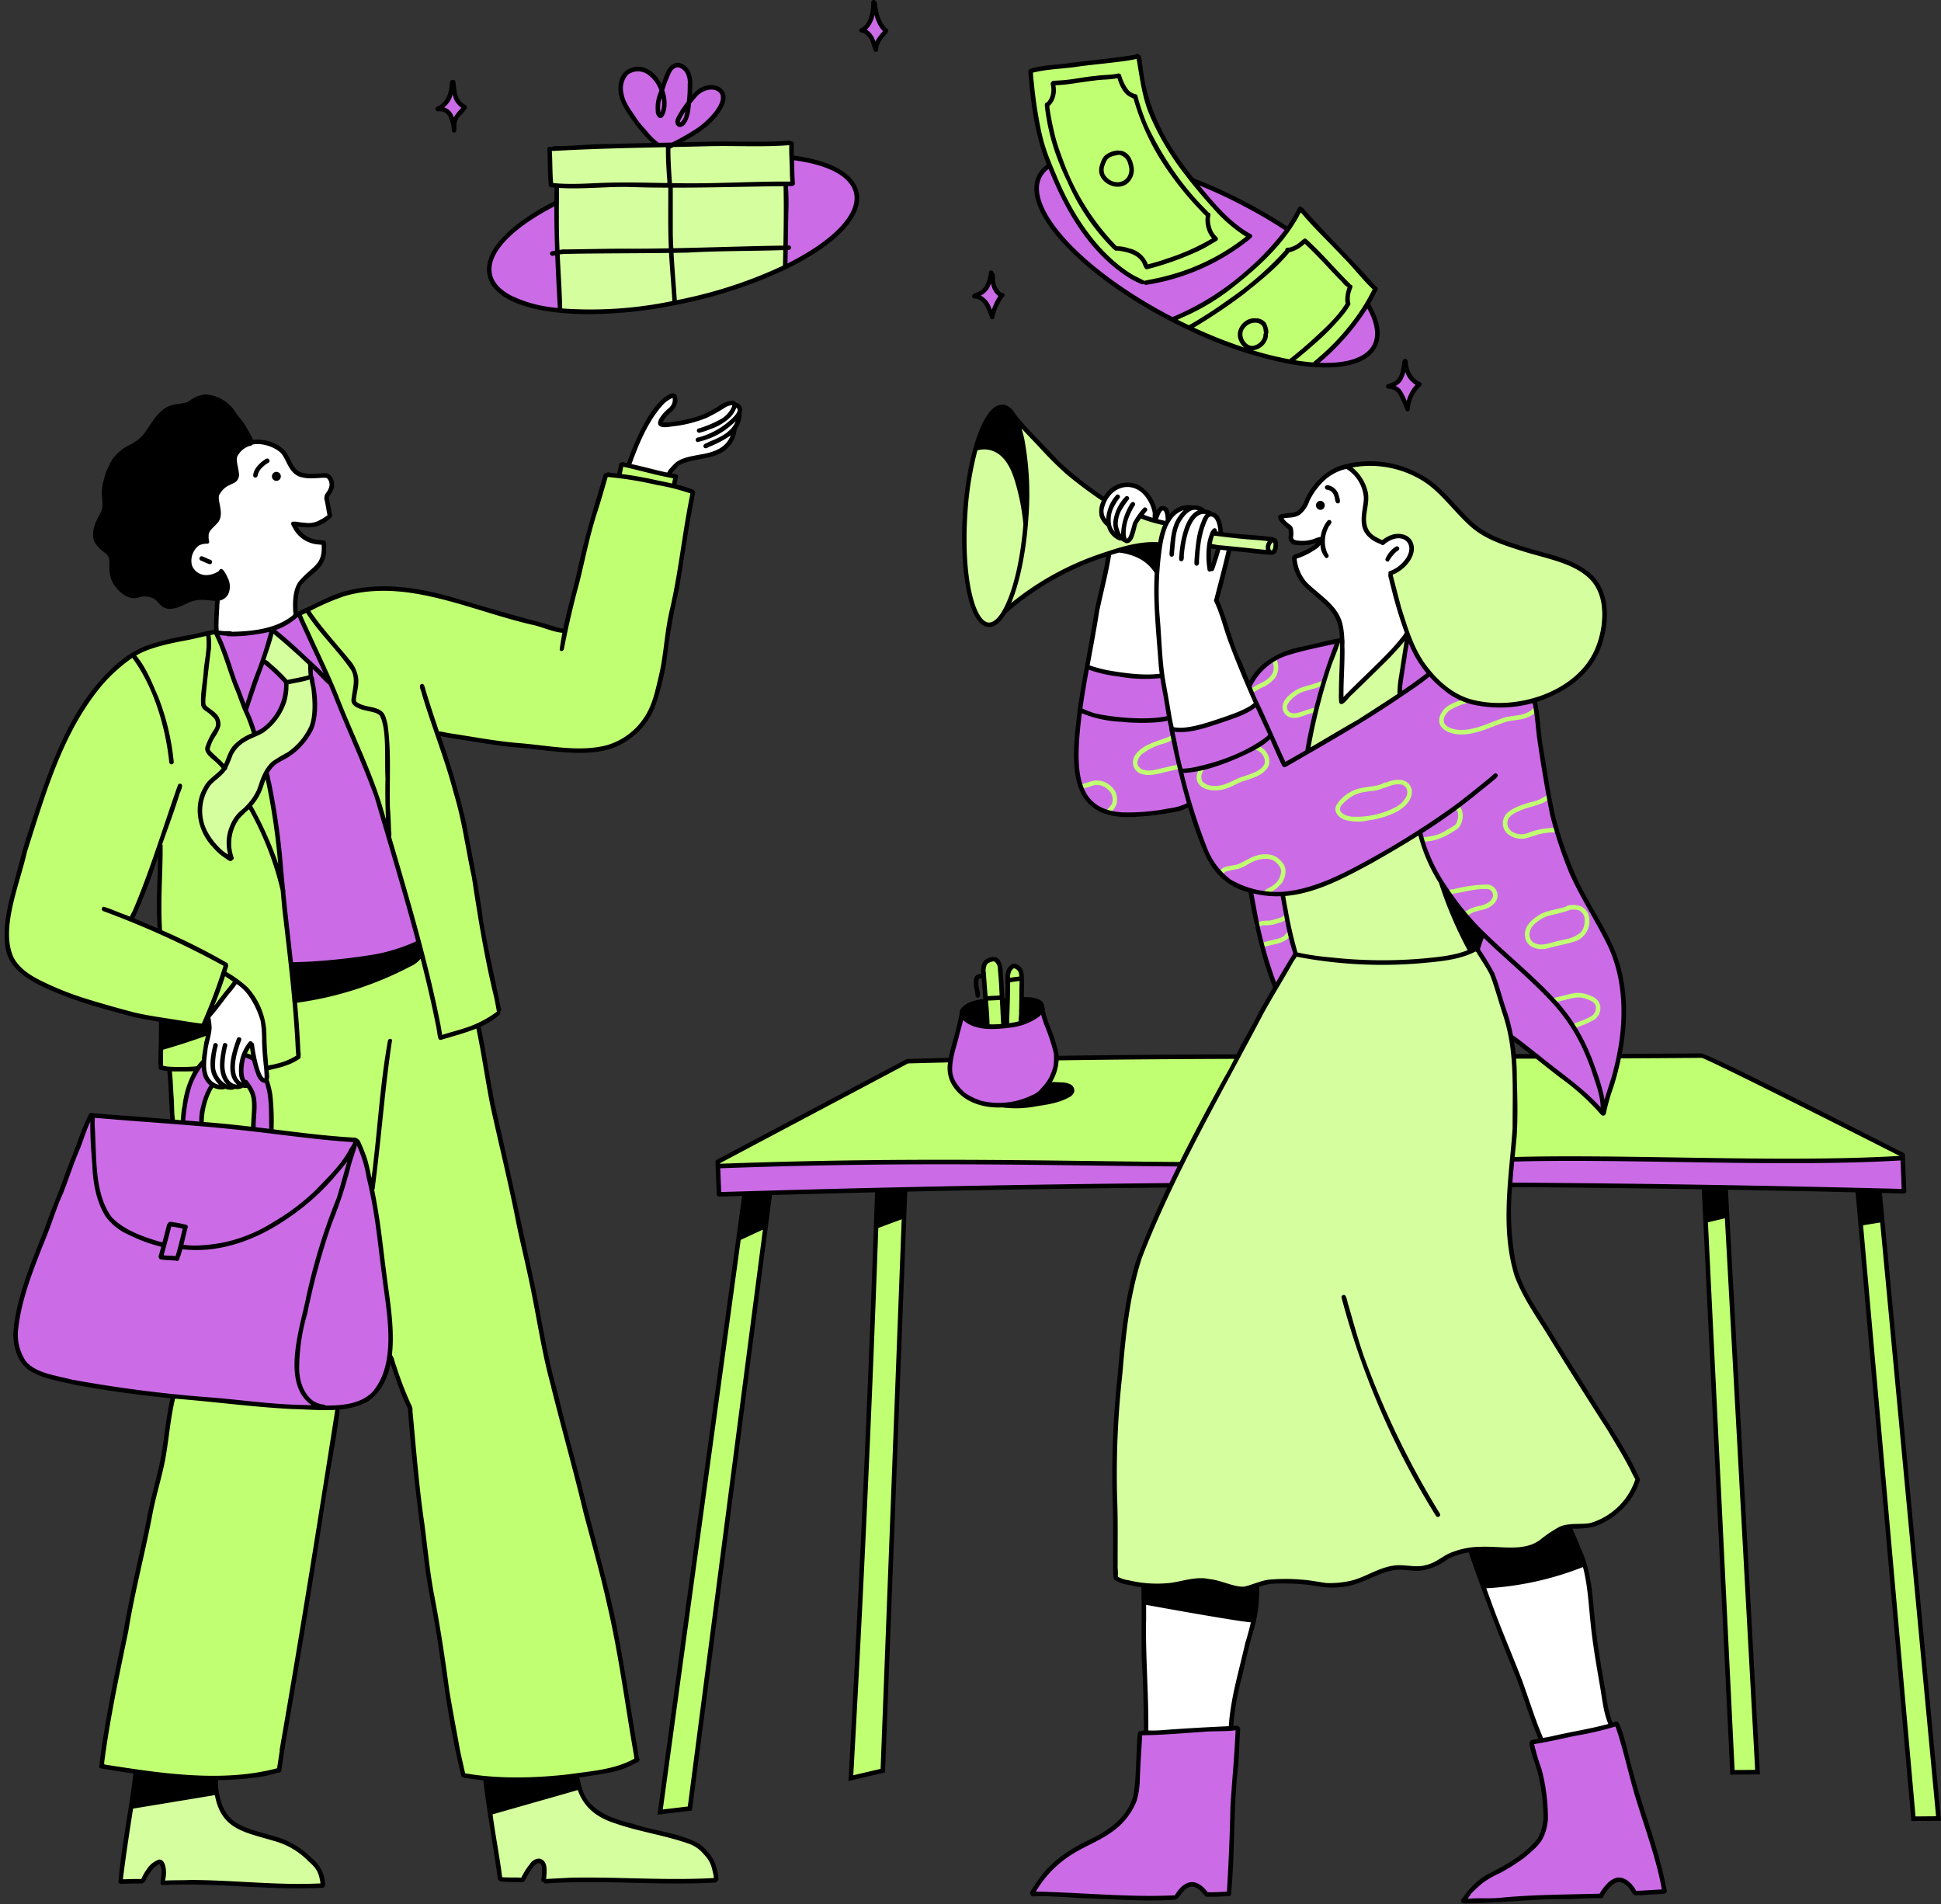
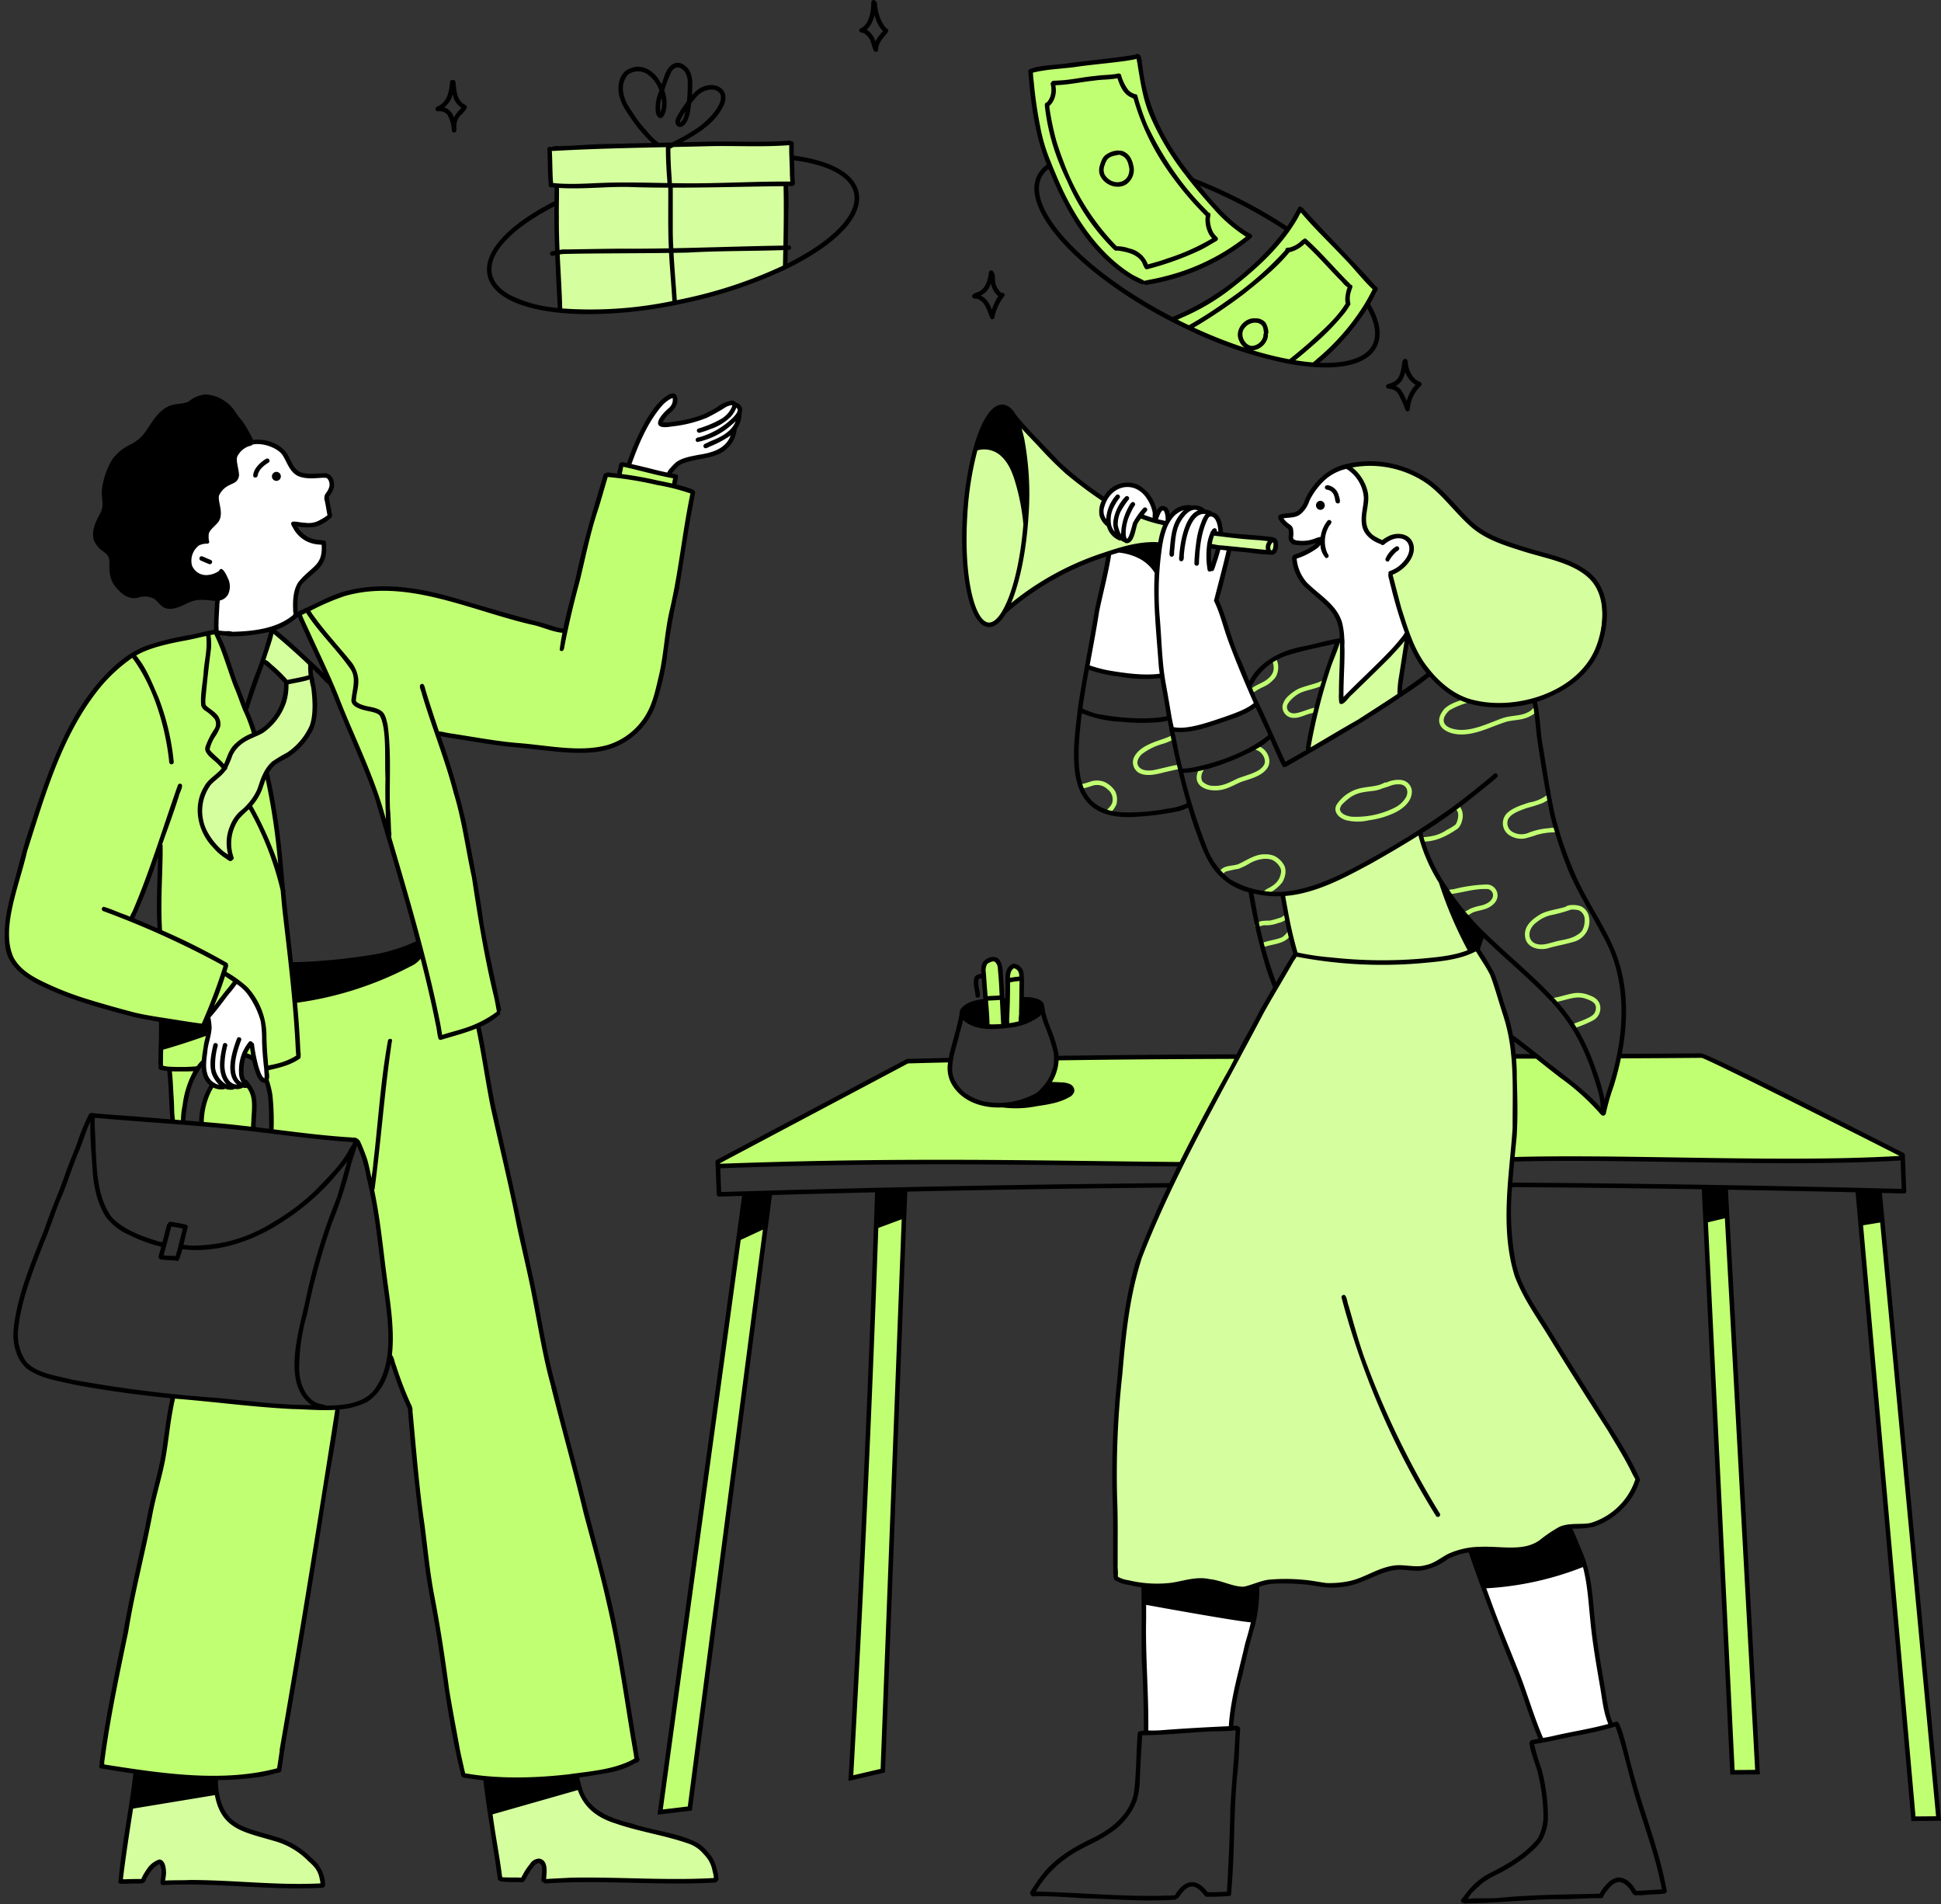
<svg xmlns="http://www.w3.org/2000/svg" data-name="Layer 18" fill="#000000" height="491.6" preserveAspectRatio="xMidYMid meet" version="1" viewBox="-1.2 -0.0 501.2 491.6" width="501.2" zoomAndPan="magnify">
  <rect x="-1.2" y="-0.0" width="501.2" height="491.6" fill="#333333" stroke="none" />
  <g id="change1_1">
-     <path d="M277.635,306.351l-93.036,2.143-.33-7.551,5.676-.089,37.575-.971,76.122.59-2.848,5.828Zm212.373-7.384-24.432,1.011-38.454-.492-30.842-.188-6.715.317-.747,6.413,43.559.613,12.327.168,30.283.358,15.496.183ZM245.009,280.032a8.871,8.871,0,0,0,1.945,1.997,18.708,18.708,0,0,0,3.9,2.627c3.721,1.728,8.084,1.173,12.062.172a14.08,14.08,0,0,0,3.204-1.122,9.981,9.981,0,0,0,3.709-3.634,13.27,13.27,0,0,0,1.882-8.313c-.426-3.961-2.6-7.482-4.194-11.216-1.963,2.839-5.602,3.979-9.028,4.399-3.938.483-8.287.138-11.276-2.602q-1.312,4.189-2.365,8.454a17.116,17.116,0,0,0-.671,6.947A6.207,6.207,0,0,0,245.009,280.032Zm136.668-39.205s-1.485,3.985-1.427,4.023a68.251,68.251,0,0,1,8.397,22.771l17.11,13.255s6.878,6.405,6.796,6.026c1.155-3.497,2.311-6.996,3.282-10.548a54.041,54.041,0,0,0,1.633-7.861c.232-1.956.305-3.927.377-5.895.065-1.772.13-3.548.028-5.318-.319-5.511-2.244-10.798-4.647-15.98q-4.076-6.963-7.678-14.19c-.836-1.677-1.653-3.366-2.377-5.095-3.163-7.562-4.474-15.752-5.705-24.06-.788-5.665-1.577-11.331-2.44-16.968a30.522,30.522,0,0,1-13.942.943,18.193,18.193,0,0,1-3.631-.943,26.023,26.023,0,0,1-7.259-4.948,12.189,12.189,0,0,1-3.628-4.373q-2.116-3.815-4.232-7.63l-2.16,14.999s-23.353,15.016-23.25,15.015A28.66,28.66,0,0,1,338.24,184.31c1.681-6.385,3.672-12.688,5.705-18.683-3.718.706-7.442,1.414-11.078,2.463a19.11,19.11,0,0,0-6.856,3.186,22.631,22.631,0,0,0-4.569,5.743s1.618,4.494,1.675,4.697a20.385,20.385,0,0,1-6.683,3.834,55.544,55.544,0,0,1-7.484,1.994,25.28,25.28,0,0,1-7.493.81s-2.581-14.36-2.799-14.195a21.265,21.265,0,0,1-4.749.459,36.45,36.45,0,0,1-5.055-.521c-3.174-.499-6.328-1.117-9.363-1.665-1.007,5.907-2.015,11.821-2.539,17.79a30.474,30.474,0,0,0,.592,11.178c1.049,3.604,3.452,6.984,6.939,8.373,2.824,1.125,5.991.846,9.007.464q4.306-.545,8.579-1.322a17.656,17.656,0,0,0,4.061-1.109c1.702,6.21,3.491,12.596,7.436,17.685a11.514,11.514,0,0,0,2.231,2.283,16.454,16.454,0,0,0,5.974,2.241,94.397,94.397,0,0,0,6.411,24.853l5.075-8.397s-2.959-15.71-2.676-15.678a12.656,12.656,0,0,0,3.835-.448c11.15-2.632,20.974-9.048,30.796-15.379a43.244,43.244,0,0,0,6.404,14.584A51.442,51.442,0,0,0,381.677,240.827Zm-88.76,216.798a20.873,20.873,0,0,1-2.415,9.753c-1.948,3.287-5.226,5.556-8.568,7.407s-6.882,3.411-9.883,5.775a22.708,22.708,0,0,0-6.526,8.261c-.112.233,6.505.199,6.505.199l20.725,1.176L302.433,490q.774-.974,1.552-1.943a3.943,3.943,0,0,1,.991-.965,2.926,2.926,0,0,1,2.893.212,23.284,23.284,0,0,1,2.384,1.885c.17.066,6.111-.64,6.111-.64l.395-13.589L318.44,446.07l-25.114,1.418C292.887,450.843,293.073,454.245,292.917,457.625ZM417.09,447.067l-.749-1.966-22.029,4.867c1.561,5.414,3.106,11.474,3.42,17.099a15.553,15.553,0,0,1-.191,3.996,12.434,12.434,0,0,1-2.008,4.487,17.082,17.082,0,0,1-3.385,3.643c-2.555,2.049-5.632,3.314-8.483,4.926s-5.619,3.741-6.857,6.773c0,0,35.366-1.733,35.652-1.964a7.852,7.852,0,0,1,1.916-2.505,4.17,4.17,0,0,1,2.931-1.003,4.779,4.779,0,0,1,3.715,3.27c.051.134.199.296.3.196l7.473-.665L425.33,475.066ZM254.947,81.688a26.798,26.798,0,0,1,2.445-5.412,7.92,7.92,0,0,1-2.545-5.036,6.342,6.342,0,0,1-3.93,5.092C252.972,77.333,254.036,79.593,254.947,81.688Zm106.677,13.23a5.51,5.51,0,0,0,.04-.56A2.593,2.593,0,0,0,361.624,94.918Zm-1.016,7.099c.545,1.046.831,2.223,1.47,3.215a11.06,11.06,0,0,1,2.774-6.035,11.792,11.792,0,0,1-2.053-1.752,4.012,4.012,0,0,1-1.175-2.527,6.163,6.163,0,0,1-3.693,5.054A3.369,3.369,0,0,1,360.608,102.016ZM223.691,10.13a12.858,12.858,0,0,1,1.086,2.72,17.574,17.574,0,0,1,2.538-4.844,9.879,9.879,0,0,1-2.722-6.511,7.607,7.607,0,0,1-3.038,6.706A4.322,4.322,0,0,1,223.691,10.13ZM117.264,26.151c-.621-1.078-1.243-2.157-1.756-3.138a12.395,12.395,0,0,1-.785,2.741,4.166,4.166,0,0,1-1.889,2.067,3.593,3.593,0,0,1,2.541,1.978A10.622,10.622,0,0,1,116.29,33a7.642,7.642,0,0,1,2.5-5.208A3.394,3.394,0,0,1,117.264,26.151ZM269.316,56.317c4.389,7.293,11.092,12.907,18.121,17.708a135.856,135.856,0,0,0,27.941,14.622,79.666,79.666,0,0,0,12.619,3.869c7.117,1.722,14.781,3.241,21.602.58a8.184,8.184,0,0,0,3.985-2.846,6.741,6.741,0,0,0,.831-4.874,15.684,15.684,0,0,0-1.838-4.697c-4.663-8.567-11.874-15.553-19.944-21.032s-17.01-9.538-26.035-13.238l-36.858-4.019a7.503,7.503,0,0,0-3.022,6.73A15.994,15.994,0,0,0,269.316,56.317Zm-54.499,4.642a16.776,16.776,0,0,0,4.843-6.771,8.368,8.368,0,0,0-1.152-7.966,10.589,10.589,0,0,0-3.672-2.576c-5.104-2.41-10.834-3.172-16.475-3.361-19.42-.649-39.511,3.046-55.237,11.812a95.239,95.239,0,0,0-11.59,7.617,20.832,20.832,0,0,0-4.98,4.922,8.224,8.224,0,0,0-1.275,6.696c.796,2.659,3.253,4.47,5.747,5.688,7.597,3.708,16.423,3.62,25.243,3.317,12.489-.673,24.728-3.82,36.566-7.854C200.722,69.794,208.669,66.587,214.817,60.959Zm-45.733-22.96a2.994,2.994,0,0,0,1.359.589,1.158,1.158,0,0,0,1.243-.792c4.713-2.053,9.231-4.838,12.434-8.859a7.149,7.149,0,0,0,1.579-2.98,3.09,3.09,0,0,0-1.001-3.068,3.536,3.536,0,0,0-3.026-.329,11.137,11.137,0,0,0-5.082,3.613c.066-1.619.421-3.226.354-4.845a5.145,5.145,0,0,0-2.026-4.212,1.875,1.875,0,0,0-2.111-.101,2.485,2.485,0,0,0-.599.845,26.403,26.403,0,0,0-2.437,5.778,14.317,14.317,0,0,0-2.962-4.52,4.937,4.937,0,0,0-5.009-1.21,4.906,4.906,0,0,0-2.627,4.858,13.146,13.146,0,0,0,1.978,5.495C163.196,31.96,165.577,35.637,169.083,37.999ZM98.755,215.001l-6.096-18.17-9.903-23.376L75.947,158.554a24.326,24.326,0,0,1-10.019,4.302,39.706,39.706,0,0,1-10.954.437l1.594,4.426,6.68,18.38L67.64,199.545l1.255,6.511,2.713,19.709,2.619,23.433,14.574.953,18.146-6.62-2.667-10.478Zm-2.832,97.951-2.863-13.56-2.35-4.75-17.598-1.992a40.517,40.517,0,0,1-4.161-.724,42.96,42.96,0,0,0-.893-10.485,4.81,4.81,0,0,0-.809-2.07,9.111,9.111,0,0,0-.933-.889,5.72,5.72,0,0,1-1.424-2.113,23.78,23.78,0,0,0-.893-2.652,2.208,2.208,0,0,0-2.487-1.239,19.336,19.336,0,0,0-.256,6.629,3.842,3.842,0,0,1,2.294,1.915,8.079,8.079,0,0,1,.843,2.934,36.798,36.798,0,0,1-.067,7.379L50.49,289.724a22.822,22.822,0,0,1,3.001-9.835,3.069,3.069,0,0,1-1.431-1.938,14.637,14.637,0,0,1-.727-3.208,6.103,6.103,0,0,0-1.786,2.259,29.276,29.276,0,0,0-3.49,12.67l-23.375-1.885-7.192,17.538s-10.058,26.216-9.98,26.449a18.324,18.324,0,0,0-1.56,5,31.183,31.183,0,0,0-.881,8.856,11.835,11.835,0,0,0,4.235,8.37c15.572,4.444,31.774,6.149,48.42,7.872,10.699-.213,21.406,2.834,32.381,1.215,4.571-.251,8.383-3.949,10.11-8.188a25.474,25.474,0,0,0,1.468-11.225Z" fill="#cb6ce6" />
-   </g>
+     </g>
  <g id="change2_1">
    <path d="M347.016,135.679a22.687,22.687,0,0,1-1.859-12.63,3.976,3.976,0,0,1,.769-2.039,3.536,3.536,0,0,1,1.519-.926,14.859,14.859,0,0,1,6.712-.415,28.418,28.418,0,0,1,10.098,2.89,41.176,41.176,0,0,1,6.09,4.25c2.175,1.722,4.404,3.504,5.777,5.914,3.677,5.349,10.193,7.548,16.312,9.158s12.662,3.148,17.096,7.661a10.198,10.198,0,0,1,2.368,3.512,12.777,12.777,0,0,1,.632,4.12,25.684,25.684,0,0,1-1.52,10.33,20.638,20.638,0,0,1-7.679,9.189,30.84,30.84,0,0,1-11.21,4.484c-5.816,1.175-12.101,1.014-17.38-1.694a19.561,19.561,0,0,1-5.732-4.46c-3.74-3.314-5.781-8.16-7.372-12.931a111.833,111.833,0,0,1-3.631-13.741,12.871,12.871,0,0,1-3.386-2.305A32.526,32.526,0,0,1,347.016,135.679Zm57.57,217.576s-11.391-18.525-11.66-18.639c-3.328-5.949-4.516-12.889-4.626-19.705s.8-13.6,1.286-20.565c.39-7.979.777-16.01-.276-23.928a66.45,66.45,0,0,0-10.079-27.287s-8.361-16.351-8.346-16.405a20.383,20.383,0,0,1-5.143-11.998c-6.212,4.48-13.143,7.845-20.035,11.186-2.294,1.112-4.592,2.226-6.977,3.126a42.325,42.325,0,0,1-8.787,2.276l3.466,14.818-12.082,20.846-14.015,26.373s-9.736,20.343-9.717,20.486a84.606,84.606,0,0,0-7.861,26.87s-2.162,18.345-2.346,18.713a467.699,467.699,0,0,0-.393,48.325,33.996,33.996,0,0,0,15.614,1.299c3.273-.496,6.588-1.475,9.837-.837,2.458.483,4.741,1.876,7.245,1.877,2.079.001,4.02-.96,6.037-1.463,6.898-1.718,14.308,1.98,21.856-.131l7.197-2.628a21.277,21.277,0,0,1,3.868-1.141c3.134-.506,6.4.4,9.49-.324,2.799-.656,5.144-2.579,7.883-3.45a17.233,17.233,0,0,1,7.241-.387,23.921,23.921,0,0,0,16.288-3.612,20.937,20.937,0,0,1,3.267-1.977c1.915-.799,4.063-.741,6.11-1.08A16.124,16.124,0,0,0,421.732,381.71ZM361.948,164.209c-4.854,6.292-10.902,11.542-16.906,16.747a141.611,141.611,0,0,0-.209-15.988,186.73,186.73,0,0,0-9.1,29.251s24.358-14.488,24.6-14.67A113.44,113.44,0,0,1,361.948,164.209ZM175.616,37.577l-7.694-.075-19.629.713-7.596-.024.58,9.694,1.502.205.026,17.109s.367,14.919.489,15.053a128.273,128.273,0,0,0,50.398-7.798A38.869,38.869,0,0,0,201.61,68.716l.136-20.983,1.671-.652-.081-9.823Zm1.957,438.38c-3.482-1.765-7.37-2.531-11.199-3.291s-7.715-1.552-11.175-3.36-6.496-4.802-7.439-8.59l-22.61,6.74,2.936,17.948s5.542,0,5.613-.005l2.343-3.188a6.307,6.307,0,0,1,.997-1.15,2.122,2.122,0,0,1,1.39-.543,1.117,1.117,0,0,1,.957.523,1.632,1.632,0,0,1,.124.837,24.302,24.302,0,0,1-.424,3.77l36.702-.037s7.733-.413,7.864-.456c-.595-2.72-1.428-5.556-3.464-7.456A11.213,11.213,0,0,0,177.573,475.957ZM75.317,476.974c-3.608-2.023-7.725-2.89-11.707-4.011a14.434,14.434,0,0,1-4.595-1.942,10.498,10.498,0,0,1-3.418-4.612,31.323,31.323,0,0,1-1.528-5.603l-20.924,3.941-3.385,20.757s5.724.149,5.855.164a17.12,17.12,0,0,1,3.193-4.236,1.677,1.677,0,0,1,.96-.563,1.35,1.35,0,0,1,1.215.901,5.354,5.354,0,0,1,.205,2.737,4.979,4.979,0,0,1-.278,1.495l20.907.548s20.309.1,20.509.048C82.029,482.473,78.925,478.998,75.317,476.974ZM298.264,140.336l14.469,1.169,14.072,1.21a1.397,1.397,0,0,0,1.345-.678,2.257,2.257,0,0,0,.251-1.541,1.106,1.106,0,0,0-.346-.719c-.277-.217-.681-.183-.983-.364a102.348,102.348,0,0,1-13.029-1.655,115.908,115.908,0,0,1-12.116-1.954,30.973,30.973,0,0,1-3.881-.949c-.895-.302-1.761-.686-2.624-1.069l-11.682-5.181a77.013,77.013,0,0,1-21.067-19.327,34.282,34.282,0,0,0-3.424-1.97c-3.338,1.849-6.534,4.285-8.223,7.707a21.607,21.607,0,0,0-1.614,5.261,94.812,94.812,0,0,0-1.934,18.022c-.071,6.407.53,12.911,2.811,18.898.68,1.784,1.84,3.761,3.743,3.916a4.033,4.033,0,0,0,3.435-1.984c7.872-8.143,18.651-12.983,29.503-16.599C290.627,141.31,294.409,140.198,298.264,140.336ZM58.341,221.591c-.333-2.99-.631-6.186.76-8.853,1.387-2.659,4.21-4.293,5.801-6.835,1.283-2.05,1.684-4.56,2.995-6.591,2.642-4.095,8.391-5.427,10.795-9.666,1.252-2.209,1.381-4.865,1.348-7.404a74.009,74.009,0,0,0-.916-10.683l-9.943-9.021-2.259,8.416s5.707,5.043,6.01,5.242c-.325,5.174-2.905,10.424-7.466,12.888-1.268.685-2.656,1.145-3.867,1.927a8.518,8.518,0,0,0-2.7,2.809c-.867,1.467-1.284,3.18-2.265,4.572-1.115,1.583-2.86,2.615-4.08,4.119a9.789,9.789,0,0,0-2.003,6.268,16.355,16.355,0,0,0,1.732,6.747A22.062,22.062,0,0,0,58.341,221.591Z" fill="#d5ff9e" />
  </g>
  <g id="change3_1">
    <path d="M272.07,48.054a79.082,79.082,0,0,1-6.893-30.001c.019.185,27.321-3.465,27.321-3.465.686,2.431.859,4.973,1.3,7.46A46.686,46.686,0,0,0,301.37,39.661,136.716,136.716,0,0,0,313.565,54.613c2.17,2.415,4.515,4.937,7.64,5.815-2.547,3.398-6.35,5.793-10.363,7.6a88.34,88.34,0,0,1-12.491,4.244,11.373,11.373,0,0,1-4.279.622,12.011,12.011,0,0,1-4.773-2.047,24.567,24.567,0,0,1-3.901-3.076A53.42,53.42,0,0,1,272.07,48.054Zm-.181,225.262a12.163,12.163,0,0,1-6.118,9.9,20.282,20.282,0,0,1-8.134,1.879,15.991,15.991,0,0,1-4.67-.129,16.37,16.37,0,0,1-3.897-1.582,9.09,9.09,0,0,1-3.511-2.628,6.863,6.863,0,0,1-.949-2.285,13.17,13.17,0,0,1-.223-5.153c.122-.005-11.198.629-11.198.629l-48.953,25.841v1.463l9.654-.439,41.254-.949,68.621.841q6.765-14.2,14.637-27.836l-18.906.145Zm-18.571-8.688a5.641,5.641,0,0,0,2.596.475,14.695,14.695,0,0,0,6.795-1.353s.05-11.017.241-10.956c-.136-.618-.15-1.26-.328-1.867a1.938,1.938,0,0,0-1.18-1.383,1.778,1.778,0,0,0-1.922.963,5.055,5.055,0,0,0-.464,2.254q-.126,2.75-.129,5.504l-1.167-.006s-.745-8.971-.625-9.03c-.618-.993-1.818-1.818-2.913-1.408a2.31,2.31,0,0,0-1.325,1.742,7.237,7.237,0,0,0,.026,2.274A78.303,78.303,0,0,1,253.318,264.628Zm228.393,29.157-28.684-14.465-14.906-7.012s-21.062.211-20.966.204l-4.344,14.701a25.668,25.668,0,0,1-3.836-3.226c-.597-.611-1.163-1.252-1.778-1.845-.677-.653-1.41-1.246-2.142-1.837l-9.593-7.755-5.902.21a107.532,107.532,0,0,1,.191,15.837l-.386,10.414,42.302.67,46.464-.258,11.817-.834Zm-34.419,64.593-2.744-46.49-5.855-4.499,4.038,78.307,1.433,32.782,1.816,39.497,6.666-.597-2.736-54.669ZM490.89,376.719l-5.414-56.442-1.298-8.542-5.273,2.362,4.854,56.929,5.603,59.506,3.476,39.341,6.772-.36ZM220.877,408.723,219.032,445.81l-.514,13.423,8.465-2.292,2.572-72.236,1.847-44.752.75-28.837-6.672,3.185ZM185.032,351.187l-9.099,68.123-6.787,48.763,7.907-1.328,13.809-105.657,5.946-46.208-7.277,4.421ZM134.748,192.765c-.502-.315-23.264-3.447-23.264-3.447l6.286,19.197,5.562,31.992,4.802,20.413a17.226,17.226,0,0,1-5.667,3.739c-.093.058,3.751,21.172,3.751,21.172l4.136,18.414,9.534,46.691,13.928,53.07L157.638,421.24l5.702,32.529-.456,1.063a83.691,83.691,0,0,1-44.062,3.657c-.292,0-2.465-10.422-2.465-10.422l-6.391-36.829-2.793-23.123-2.43-24.654L99.614,350.62l-.736-16.662-1.25-7.42q-1.104-11.007-3.248-21.885a41.994,41.994,0,0,0-.993-4.148,21.473,21.473,0,0,0-2.968-6.029c-.409-.164-21.569-2.582-21.569-2.582a43.993,43.993,0,0,0-1.028-12.97,2.895,2.895,0,0,1-2.08-1.18,6.68,6.68,0,0,1-.923-2.033,24.909,24.909,0,0,1-.654-2.723,5.259,5.259,0,0,0-2.138-.619,9.484,9.484,0,0,0-.093,7.092c1.519.853,2.197,2.676,2.512,4.405a18.943,18.943,0,0,1-.152,7.431c-.082-.082-13.145-1.25-13.145-1.25a20.738,20.738,0,0,1,2.325-9.955,3.063,3.063,0,0,1-.982-1.157,10.41,10.41,0,0,1-1.215-4.3,24.361,24.361,0,0,0-5.305,15.12c-.058-.082-2.734-.397-2.734-.397L42.209,275.992l-1.87-.28-.152-12.421a174.023,174.023,0,0,1-19.057-4.44,57.81,57.81,0,0,1-17.515-8.588A13.874,13.874,0,0,1,.706,245.391a12.85,12.85,0,0,1-.234-4.335c.491-6.485,2.243-12.794,3.984-19.057,2.699-9.067,5.772-17.702,9.172-26.196a43.772,43.772,0,0,1,3.973-8.144c1.928-4.966,5.106-8.716,8.436-12.21a36.899,36.899,0,0,1,6.415-5.655,43.722,43.722,0,0,1,8.646-4.008c.269-.07,13.53-2.734,13.53-2.734l2.138,4.861,4.522,13.133L64.572,189.4a13.625,13.625,0,0,0-5.165,3.389c-1.46,1.788-1.928,4.218-3.318,6.064-1.309,1.741-3.365,2.863-4.569,4.685-1.612,2.454-1.379,5.69-.526,8.506,1.192,3.891,3.669,7.618,7.396,9.254a11.361,11.361,0,0,1,1.975-10.247c.958-1.18,2.15-2.162,3.178-3.283a16.109,16.109,0,0,0,3.914-7.934c.152.199,1.332,4.253,1.332,4.253l2.29,16.405.865,10.82,2.279,20.284,32.891-7.034-.526-2.313L101.53,223.716l-5.784-19.209-3.879-9.254-8.845-21.207-7.373-15.552a58.017,58.017,0,0,1,9.897-4.592,37.772,37.772,0,0,1,7.899-1.531,52.633,52.633,0,0,1,20.191,1.881c.14.175,18.391,5.223,18.391,5.223l12.748,3.19,1.309-5.667,3.762-15.213,5.316-19.232,3.459.269.759-2.886,13.881,3.19-.351,2.407c1.507.561,3.05,1.04,4.604,1.449.245.129-5.655,33.663-5.655,33.663L169.755,173.03a26.202,26.202,0,0,1-3.996,12,19.396,19.396,0,0,1-9.815,7.793,29.473,29.473,0,0,1-10.808.981C141.654,193.629,138.184,193.279,134.748,192.765Zm-94.456,47.859-.654-20.997L32.721,237.445ZM69.959,362.793c-.248-.012-26.423-2.438-26.423-2.438l-2.01,13.44-1.824,7.297L31.11,421.332l-6.359,34.201a9.989,9.989,0,0,0,4.059,1.338c13.836,2.386,28.169,3.426,41.831.186.181-.031,1.996-10.667,1.996-10.667l6.418-39.6,7.065-43.526A113.656,113.656,0,0,1,69.959,362.793ZM334.756,54.14a73.071,73.071,0,0,1-27.994,26.144A22.872,22.872,0,0,1,301.217,82.52c2.624,1.082,5.37,2.392,8.115,3.701.963.459,1.925.918,2.91,1.328,1.634.68,3.322,1.22,5.008,1.759L321.918,90.8c1.074.344,2.148.687,3.235.989a87.427,87.427,0,0,0,12.999,2.233,59.561,59.561,0,0,0,5.166-4.897c4.257-4.367,8.666-8.989,10.335-14.855C353.761,74.482,334.756,54.14,334.756,54.14Zm57.677,162.352a27.911,27.911,0,0,0,3.231-.955,17.617,17.617,0,0,1,3.74-.623c.368-.059.816.101,1.11-.186a.59.59,0,0,0-.118-.918,3.22,3.22,0,0,0-1.514.006l-.007.001c-.032.004-.065.01-.097.013.026-.005.047-.008.066-.01-.02.002-.037.004-.072.006a17.58,17.58,0,0,0-5.475,1.261,4.636,4.636,0,0,1-4.02-.344,2.61,2.61,0,0,1-1.031-3.276c.782-1.406,2.687-2.074,4.721-2.829a38.488,38.488,0,0,0,4.295-1.361c.656-.418,1.584-.775,1.99-1.444a.59.59,0,0,0-.858-.66,10.497,10.497,0,0,1-4.75,2.022c-1.931.66-3.99,1.243-5.554,2.614a3.677,3.677,0,0,0,.169,5.625A5.628,5.628,0,0,0,392.433,216.492Zm-8.737,12.05a2.805,2.805,0,0,0-.937-.186,38.937,38.937,0,0,0-8.51,1.196c-.43.141-.689-.059-1.301.292a.589.589,0,0,0,.413.998c3.442-.454,6.082-1.427,9.423-1.316a1.524,1.524,0,0,1,1.004.405c1.245,1.218.332,3.235-2.684,3.885a15.264,15.264,0,0,0-2.409.693c-.48.196-.887.529-1.368.723l-.029.013-.036.015c-.243.091-.908.047-.799.8.5,1.089,1.986-.189,2.683-.48.452-.251,2.052-.541,3.018-.844,1.615-.479,3.433-1.838,3.329-3.69A2.83,2.83,0,0,0,383.696,228.542ZM405.52,256.387c-2.006.258-3.9,1.045-5.909,1.294a.585.585,0,0,0,.311,1.127c3.234-.447,5.804-1.966,8.461-.918,1.906.666,2.743,1.351,2.457,2.861-.284,1.216-.99,1.615-2.583,2.342-.793.38-1.742.688-2.878,1.133-.485.21-.875.939-.304,1.282a.592.592,0,0,0,.804-.22c.021-.014.033-.023.08-.049a30.124,30.124,0,0,0,4.192-1.785,3.553,3.553,0,0,0,1.584-4.584c-.713-1.22-1.534-1.548-2.932-2.066A7.624,7.624,0,0,0,405.52,256.387Zm-29.168-44.621a4.048,4.048,0,0,0-.433-3.275.588.588,0,1,0-1.063.5c.091.156.175.316.259.477.501.732.088,2.862-.57,3.504a15.98,15.98,0,0,1-2.181,1.313,9.948,9.948,0,0,1-2.894,1.357,15.348,15.348,0,0,1-3.56.511.584.584,0,0,0,.225,1.118c3.424.086,6.357-1.483,9.108-3.353A4.204,4.204,0,0,0,376.352,211.765Zm20.544,24.09c1.98-.918,4.222-1.087,6.292-1.781a.459.459,0,0,1,.104-.126,3.364,3.364,0,0,1,1.446-.286,5.804,5.804,0,0,1,2.342.353,3.766,3.766,0,0,1,1.888,2.167,5.529,5.529,0,0,1-4.082,7.049c-2.119.63-4.317.97-6.437,1.613-2.583.639-5.798-.318-5.878-3.403C392.433,238.764,394.807,237.045,396.896,235.856Zm2.232.454a8.844,8.844,0,0,0-3.455,1.742c-2.66,1.825-2.53,5.092.04,5.686,1.518.414,3.244-.258,5.292-.784,2.243-.475,3.98-.675,5.681-2.019.885-.58,1.445-2.16,1.279-3.985a2.662,2.662,0,0,0-1.486-1.929,6.361,6.361,0,0,0-2.048-.177c.02-.012.008-.011-.017-.005-.031.015-.054.045-.087.055A39.46,39.46,0,0,1,399.127,236.309Zm-23.345-46.692c4.314.139,8.158-2.12,12.175-3.329,1.915-.471,4.032-.297,6.1-1.472.942-.495,2.071-1.324,1.245-1.974a.605.605,0,0,0-.45-.059c-.099-.002-.239.139-.295.198l-.055.071a2.925,2.925,0,0,1-1.016.746c-1.976,1.164-4.232.774-6.802,1.646-3.781,1.375-7.431,3.219-11.179,2.985-4.05-.37-5.125-2.549-2.448-5.022a19.666,19.666,0,0,1,4.495-1.915.584.584,0,0,0-.509-1.022c-1.839.582-3.858,1.173-5.276,2.536C368.499,186.845,371.665,189.464,375.783,189.617Zm-12.424,14.476c.178,3.076-2.777,5.121-5.33,6.147a22.337,22.337,0,0,1-5.78,1.54,12.431,12.431,0,0,1-5.809-.01c-1.773-.468-3.562-2.119-2.49-4.033a9.915,9.915,0,0,1,3.843-3.411c2.556-1.353,5.473-1.004,7.655-1.856l.003-.003c.012-.007.026-.01.039-.017a5.004,5.004,0,0,0,.748-.357.531.531,0,0,1,.468-.045,2.925,2.925,0,0,0,.292-.103,6.996,6.996,0,0,1,3.756-.548A3.105,3.105,0,0,1,363.358,204.093ZM360.226,202.5c-1.928-.048-2.112.375-4.182.961a.529.529,0,0,1-.12.03,9.961,9.961,0,0,1-2.054.636c-2.498.332-4.335.361-6.316,1.679a16.327,16.327,0,0,0-2.15,1.833,2.39,2.39,0,0,0-.574,1.072,1.321,1.321,0,0,0-.05.211c0,.019,0,.031,0,.046.237,1.041,1.256,1.592,2.953,1.883a22.253,22.253,0,0,0,11.5-2.477,7.126,7.126,0,0,0,2.651-2.589C362.66,204.16,361.931,202.592,360.226,202.5Zm-32.749,19.595a4.63,4.63,0,0,1,1.845,1.818c.429.773.341,1.453-.14,2.757a4.992,4.992,0,0,1-1.941,2.095c-.552.461-1.692.775-1.995,1.369a.589.589,0,0,0,.858.66,10.339,10.339,0,0,0,3.839-3.029c.807-1.451,1.237-3.399.156-4.823a5.732,5.732,0,0,0-2.297-1.981,5.886,5.886,0,0,0-2.46-.386c-2.497-.111-5.22,1.916-6.917,2.575-1.416.461-3.208.235-4.328,1.354a.743.743,0,0,1-.128.129c.014-.011.027-.021.064-.048a.959.959,0,0,0-.27.269c.016-.092.271-.228.113-.138l-.001.001a.442.442,0,0,0-.163.15.584.584,0,0,0,.754.858l.027-.018-.007.007.013-.012c.08-.055.065-.049.031-.027a1.017,1.017,0,0,0,.127-.111c-.028.033-.025.038.09-.066a2.26,2.26,0,0,0,.288-.29l.013-.014a2.138,2.138,0,0,1,.302-.172,29.327,29.327,0,0,1,3.244-.702,16.344,16.344,0,0,0,2.689-1.296C323.284,221.803,325.889,221.337,327.477,222.095Zm12.689-46.346c-1.453.784-4.048,1.233-6.005,2.05a11.782,11.782,0,0,0-2.864,2.047,4.528,4.528,0,0,0-1.334,2.474,2.842,2.842,0,0,0,2.896,3.021c1.547.051,2.924-.798,4.393-1.148.149-.024.921-.243,1.142-.307a.658.658,0,0,0,.3-.08.649.649,0,0,0,.318-.472.575.575,0,0,0-.804-.598c-.019.003-.039.003-.059.006-1.572.274-4.515,1.739-5.673,1.378a1.577,1.577,0,0,1-1.342-1.839c.143-.847,1.482-2.282,3.007-3.166,1.755-1.028,4.687-1.181,6.777-2.509A.584.584,0,0,0,340.165,175.749Zm-30.352,22.666a.584.584,0,0,0-1.078-.373c-3.008,4.757,1.828,6.807,5.982,5.755,1.932-.487,3.502-1.591,5.028-2.072,2.227-.754,4.845-1.376,6.284-3.387,1.174-1.695.3-4.156-1.329-5.224a4.902,4.902,0,0,0-.973-.512l-.002.014a.557.557,0,0,0-.706.077.592.592,0,0,0,.278.984c1.468.454,2.658,2.553,1.861,3.848-1.076,1.859-4.105,2.45-6.714,3.435-2.185,1.043-3.896,2.048-6.208,1.928a3.986,3.986,0,0,1-2.979-1.158,2.654,2.654,0,0,1-.004-2.232C309.39,199.115,309.721,198.808,309.813,198.416Zm15.79-22.713c-1.09.691-2.342,1.102-3.39,1.863a.442.442,0,0,0-.221.05.59.59,0,0,0,.366,1.114.783.783,0,0,0,.419-.142,16.101,16.101,0,0,1,2.362-1.301,7.394,7.394,0,0,0,2.362-1.689,3.453,3.453,0,0,0,1.048-1.57,4.898,4.898,0,0,0-.129-3.755.584.584,0,0,0-1.022.509C328.185,173.148,327.346,174.461,325.603,175.702ZM298.973,192.07a13.23,13.23,0,0,0,2.998-1.267.584.584,0,0,0-.754-.859c-2.649,1.319-7.583,2.007-9.474,5.328a3.174,3.174,0,0,0,1.086,4.234c1.718.937,3.803.552,5.623.144,1.332-.368,2.686-.64,4.033-.949h0c.069-.009.138-.018.208-.028.196-.01.066-.017.432-.056.094-.024.255-.075.302-.155a.59.59,0,0,0,0-.826c-.5-.362-.86-.042-1.188-.07-1.72.337-4.572,1.111-5.72,1.28-3.748.592-5.233-1.842-2.899-4.115A15.865,15.865,0,0,1,298.973,192.07Zm-14.409,17.358a.589.589,0,0,0,.998.413,6.807,6.807,0,0,0,1.529-2.192,4.935,4.935,0,0,0-.35-3.399,6.463,6.463,0,0,0-2.817-2.394,5.328,5.328,0,0,0-3.384-.118,21.596,21.596,0,0,1-2.291.68c-.07.015-.137.033-.193.049a.553.553,0,0,0-.435.345c-.231,1.016.818.828,1.256.642.645-.108,2.425-.757,2.487-.723a3.935,3.935,0,0,1,3.459,1.078,3.239,3.239,0,0,1,1.28,2.722,2.475,2.475,0,0,1-.611,1.602C285.215,208.577,284.638,208.892,284.564,209.428Zm44.239,28.901a5.698,5.698,0,0,0,1.828-.743c.213-.139.486-.245.549-.519a.59.59,0,0,0-.874-.651,4.625,4.625,0,0,0-.545.369.454.454,0,0,1-.051.03,24.154,24.154,0,0,1-3.033.872,17.071,17.071,0,0,0-2.074.104,4.311,4.311,0,0,0-1.618.745.584.584,0,0,0,.754.859,3.122,3.122,0,0,1,1.647-.512A8.579,8.579,0,0,0,328.803,238.329Zm2.647,2.225c-.334.036-.911,1.234-1.981,1.579-1.645.6-3.448.736-5.045,1.443a.584.584,0,0,0,.509,1.022c2.206-.877,4.912-.739,6.66-2.535a3.502,3.502,0,0,0,.388-.491A.592.592,0,0,0,331.451,240.555Z" fill="#c1ff72" />
  </g>
  <g id="change4_1">
    <path d="M189.102,104.62a2.384,2.384,0,0,1,.726,2.317,13.862,13.862,0,0,1-.841,2.409,31.728,31.728,0,0,1-1.456,4.408,8.099,8.099,0,0,1-4.281,3.454,28.317,28.317,0,0,1-5.459,1.276,11.637,11.637,0,0,0-2.725.718,8.548,8.548,0,0,0-3.631,3.382l-10.075-2.636a42.437,42.437,0,0,1,9.224-16.801,2.709,2.709,0,0,1,1.063-.797.983.983,0,0,1,1.174.378,1.303,1.303,0,0,1-.174,1.185c-.897,1.617-2.555,2.768-3.204,4.499-.148.394-.203.915.136,1.163a1.089,1.089,0,0,0,.714.127,34.156,34.156,0,0,0,15.074-4.482,7.719,7.719,0,0,1,1.81-.864A2.266,2.266,0,0,1,189.102,104.62ZM82.934,122.717c-.985-.442-2.115-.028-3.185.118a6.402,6.402,0,0,1-5.826-2.396c-.819-1.067-1.278-2.374-2.089-3.446a7.812,7.812,0,0,0-7.196-2.724,12.596,12.596,0,0,0-7,3.71,33.979,33.979,0,0,0-4.816,6.441,48.228,48.228,0,0,0-5.016,9.796,18.672,18.672,0,0,0-.666,10.847c1.101,4.028,4.817,6.221,8.09,8.816,0,0-.622,9.133-.662,9.363a26.749,26.749,0,0,0,8.361.242,30.123,30.123,0,0,0,6.884-1.3,13.708,13.708,0,0,0,5.677-3.458,10.318,10.318,0,0,1,2.347-9.186c1.108-1.221,2.523-2.185,3.376-3.597a10.093,10.093,0,0,0,.992-5.752,7.293,7.293,0,0,1-4.523-1.244A7.665,7.665,0,0,1,74.794,135.06a18.876,18.876,0,0,0,4.944.149,6.36,6.36,0,0,0,4.25-2.3s-.779-4.733-.781-4.563a7.281,7.281,0,0,0,1.094-2.965A2.69,2.69,0,0,0,82.934,122.717Zm-15.66,145.322a24.363,24.363,0,0,0-1.439-7.163,20.751,20.751,0,0,0-1.532-2.885,13.086,13.086,0,0,0-4.373-4.718c-2.482,2.984-5.012,5.928-7.654,9.047,1.039,2.313.372,4.992-.222,7.457a22.203,22.203,0,0,0-.731,4.506,8.634,8.634,0,0,0,.936,4.421,4.163,4.163,0,0,0,1.364,1.546,5.661,5.661,0,0,0,2.708.669q1.556.099,3.117.078a6.186,6.186,0,0,0,3.162-.655,5.123,5.123,0,0,1-1.351-3.329,10.7,10.7,0,0,1,2.286-7.632,43.338,43.338,0,0,0,2.018,8.174,2.715,2.715,0,0,0,1.002,1.534.856.856,0,0,0,.471.135.888.888,0,0,0,.7-.545,2.96,2.96,0,0,0,.172-1.426Q67.697,272.64,67.274,268.039Zm249.11-126.672-2.48-.009s-2.438,5.283-2.494,5.139a15.694,15.694,0,0,1-.625-4.559,9.077,9.077,0,0,1,1.204-4.407,15.569,15.569,0,0,0,2.397.133,11.968,11.968,0,0,0-.986-2.862,7.927,7.927,0,0,0-6.471-3.694c-2.442-.172-5.133.632-6.281,2.617a3.387,3.387,0,0,0-.706-1.767,1.36,1.36,0,0,0-.606-.482,1.29,1.29,0,0,0-1.25.415,6.339,6.339,0,0,1-1.007,1.023,9.912,9.912,0,0,0-2.193-5.099,7.404,7.404,0,0,0-4.832-2.605,5.926,5.926,0,0,0-5.038,1.972,7.223,7.223,0,0,0-1.421,3.104,6.13,6.13,0,0,0-.087,2.65,3.388,3.388,0,0,0,1.383,2.121,4.281,4.281,0,0,0,1.633,2.91,12.704,12.704,0,0,0,2.971,1.694.867.867,0,0,0,.7.101.778.778,0,0,0,.316-.339,14.378,14.378,0,0,0,.986-2.846,9.351,9.351,0,0,1,2.315-3.73l2.386,1.34a30.347,30.347,0,0,0,3.779.902,28.246,28.246,0,0,0-1.989,6.126l-8.757.373-4.296,1.451-2.692,13.135s-2.766,15.985-2.635,15.912c3.755,1.472,7.821,1.914,11.831,2.343A23.141,23.141,0,0,0,298.8,174.43l2.96,14.012c7.599-.128,14.957-2.901,21.523-6.729,0,0-10.297-26.399-10.419-26.625Q314.831,148.284,316.384,141.367Zm46.963-.44a3.317,3.317,0,0,0-.561-1.425,3.446,3.446,0,0,0-3.508-1.078,7.284,7.284,0,0,0-3.366,1.986,7.301,7.301,0,0,1-3.615-1.974,4.561,4.561,0,0,1-1.161-1.544,4.804,4.804,0,0,1-.246-2.073c.14-2.69,1.009-5.422.322-8.027-.661-2.506-2.639-4.415-4.595-6.024a12.19,12.19,0,0,0-8.287,5.305c-.871,1.366-1.434,2.908-2.293,4.281a5.795,5.795,0,0,1-3.726,2.883c-1.001.162-2.099-.066-2.987.423a7.774,7.774,0,0,1,3.354,6.222c2.528.304,5.202.588,7.569-.263a16.165,16.165,0,0,1-7.268,4.367,12.849,12.849,0,0,0,4.754,8.865c.755.599,1.576,1.11,2.348,1.687,2.614,1.952,4.994,4.727,5.062,7.284q.258,9.632-.003,19.268s17.178-17.267,17.084-17.702a106.199,106.199,0,0,1-4.439-15.263,9.541,9.541,0,0,0,4.125-2.627A5.721,5.721,0,0,0,363.347,140.927Zm49.912,298.93q-1.581-10.033-3.163-20.065c-.327-2.075-.654-4.153-.849-6.245-.167-1.802-.236-3.618-.572-5.396a29.801,29.801,0,0,0-2.137-6.37l-25.135,6.492,8.604,22.961,6.754,18.075,17.997-4.021S413.47,440.213,413.259,439.857ZM294.6,447.245s22.09-.867,22.19-1.202c.096-5.978,1.781-11.8,3.354-17.568q1.6-5.868,3.063-11.772l-29.11-3.796Z" fill="#ffffff" />
  </g>
  <g id="change5_1">
    <path d="M356.543,144.332a6.861,6.861,0,0,1,2.693-3.213.589.589,0,0,1,.858.66c-.283.553-.66.526-.866.797a9.708,9.708,0,0,0-1.816,2.338A.584.584,0,0,1,356.543,144.332Zm-14.518-18.974c-.953-.401-1.598.618-.684,1.056a2.222,2.222,0,0,1,1.999,1.749c.265.548.124,1.343.607,1.745,1.369.432.716-1.408.512-2.082A3.486,3.486,0,0,0,342.024,125.358Zm9.104,225.248c-1.58-4.449-2.801-9.013-4.117-13.545-.351-.856-.33-1.972-.931-2.669a.59.59,0,0,0-.859.66,206.213,206.213,0,0,0,24.365,56.317.589.589,0,0,0,1.068-.14c.1-.42-.277-.738-.45-1.088A220.508,220.508,0,0,1,351.129,350.606ZM339.746,129.302a1.169,1.169,0,0,0,0,2.337A1.169,1.169,0,0,0,339.746,129.302ZM52.793,144.389c-.456-.161-1.061-.504-1.85-.776a.584.584,0,0,0-.373,1.078c.752.326,1.497.671,2.264.96a.589.589,0,0,0,.74-.563C53.587,144.643,53.135,144.512,52.793,144.389Zm12.242-21.166c.356-.217.297-.694.462-1.035a3.882,3.882,0,0,1,1.04-1.52,7.642,7.642,0,0,1,1.57-1.2.584.584,0,1,0-.59-1.009,8.406,8.406,0,0,0-2.721,2.498C64.4,121.582,63.534,123.649,65.035,123.223Zm5.151.936a1.169,1.169,0,0,0,0-2.337A1.169,1.169,0,0,0,70.186,124.16ZM184.302,484.872a.807.807,0,0,1-.35.888.611.611,0,0,1-.491.28c-14.582.818-29.176-.759-43.758.234a.523.523,0,0,1-.502-.315.636.636,0,0,1-.538-.292c-.175-.28-.023-.608.023-.911,0-.093.035-.549.023-.666a12.171,12.171,0,0,0,.035-2.021,1.324,1.324,0,0,0-.502-.911c-.888-.83-2.757,2.033-3.879,4.335a.452.452,0,0,1-.187.175c-.234.409-1.028.269-1.496.245a42.528,42.528,0,0,1-4.569-.152.499.499,0,0,1-.304-.222.526.526,0,0,1-.468-.537c-1.052-7.793-2.746-16.931-3.727-25.285a.174.174,0,0,1,.012-.082c-1.437-.152-2.874-.327-4.3-.561a2.402,2.402,0,0,1-.9-.199.546.546,0,0,1-.432-.164c-.047-.164-.082-.316-.117-.479-.035,0-.047-.023-.023-.105-2.746-10.948-4.23-21.99-5.795-32.868-.993-6.976-2.582-13.857-3.505-20.857-1.694-13.6-3.4-26.57-4.417-40.72,0-.012,0-.012-.012-.012-.561-1.203-1.098-2.407-1.612-3.634-1.04-2.641-1.963-5.328-2.863-8.015-.806,4.078-2.594,7.677-6.064,9.967a20.097,20.097,0,0,1-7.209,1.928c.269.444-.035,1.016-.035,1.519-.923,7.291-2.43,14.489-3.54,21.756-3.225,21.242-6.753,42.426-10.434,63.598v.023a.664.664,0,0,1,0,.304c-.327,1.659-.514,3.33-.783,5.001a7.61,7.61,0,0,0-.117.794.514.514,0,0,1-.07.386.572.572,0,0,1-.187.187c-.035.035-.047.07-.082.093a.494.494,0,0,1-.362.058c-1.402.374-2.804.783-4.23,1.028a78.379,78.379,0,0,1-11.439.923,16.761,16.761,0,0,0,.117,2.559c1.344,9.009,6.134,9.511,14.243,11.895a21.467,21.467,0,0,1,9.85,5.702,9.003,9.003,0,0,1,3.447,6.929.542.542,0,0,1-.245.444.471.471,0,0,1-.28.257c-13.799.771-27.598-1.414-41.421-.678a.594.594,0,0,1-.479-.911.5.5,0,0,1-.059-.187,12.448,12.448,0,0,0,.234-2.652,4.526,4.526,0,0,0-.444-1.589.53.53,0,0,0-.082-.082l-.012-.012h-.012a9.24,9.24,0,0,0-1.227.806,11.182,11.182,0,0,0-2.442,3.68.587.587,0,0,1-.409.269.235.235,0,0,1-.047.093.515.515,0,0,1-.643.117,5.033,5.033,0,0,1-1.425.058c-1.274.012-2.547.082-3.821.082-.035,0-.059-.023-.093-.035a.38.38,0,0,1-.164-.047c-.023-.012-.058-.012-.082-.035a.951.951,0,0,1-.234-.21,1.035,1.035,0,0,1,.023-.199.476.476,0,0,1,.023-.257c.713-8.53,2.863-19.092,3.833-27.692-2.828-.409-5.644-.865-8.448-1.344a.576.576,0,0,1-.21-.981,2.584,2.584,0,0,1-.012-.9c1.344-10.236,3.669-21.756,5.936-32.401,1.601-9.406,3.786-18.683,5.807-27.996.981-5.936,2.722-11.684,3.961-17.55.935-4.954,1.32-10.399,2.559-15.727-8.413-.841-16.802-1.998-25.11-3.54-4.066-1.005-8.518-1.531-11.965-4.078a9.459,9.459,0,0,1-2.886-4.65c-1.157-3.377-.456-6.976.199-10.376,1.566-7.291,4.522-14.185,7.244-21.09,1.577-4.732,3.435-8.822,5.024-13.273.993-3.003,2.279-5.901,3.377-8.868a58.415,58.415,0,0,1,2.933-7.198c.023-.047.059-.058.093-.093a.503.503,0,0,1,.152-.316c.35-.316.841-.082,1.262-.082,4.09.397,8.191.619,12.28.958,2.454.222,4.907.409,7.361.608-.374-4.148-.374-8.331-.795-12.479a12.621,12.621,0,0,1-1.858-.327.58.58,0,0,1-.316-.9c-.315-.865-.012-2.407-.105-3.365.117-2.711.14-5.421.117-8.132-2.173-.362-4.346-.759-6.426-1.204-7.42-1.998-14.909-3.926-21.931-7.104C6.572,253.359.811,250.181.18,244.281c-.642-5.106.538-10.259,1.905-15.166,1.204-4.3,2.232-8.658,3.587-12.934,4.51-13.858,9.195-29.047,18.508-39.902,3.494-4.019,7.583-7.84,12.677-9.651a69.381,69.381,0,0,1,10.902-2.676c2.115-.35,4.171-1.052,6.298-1.32-.023-2.5.14-4.989.292-7.49a3.059,3.059,0,0,1-.339-.023c-2.325-.269-4.125-.491-6.158.316-1.39.573-4.078,2.267-6.216,1.613-1.25-.386-1.928-1.577-2.898-2.36a5.128,5.128,0,0,0-4.183-.409c-2.349.678-4.463-.911-5.83-2.687-1.531-1.683-1.764-4.008-1.671-6.181.058-1.823-.537-2.232-2.056-3.365a6.604,6.604,0,0,1-1.986-2.652c-.573-2.138.316-4.358,1.32-6.228a5.831,5.831,0,0,0,.9-2.325c.129-1.39-.21-2.781-.14-4.183a19.438,19.438,0,0,1,2.711-8.05,12.106,12.106,0,0,1,4.861-3.926,11.863,11.863,0,0,0,3.073-2.384c1.893-2.419,3.201-5.41,5.912-7.046,2.033-1.309,4.592-.748,5.971-1.671a7.665,7.665,0,0,1,4.417-1.741,9.898,9.898,0,0,1,7.77,4.896,19.74,19.74,0,0,0,1.636,2.045A45.322,45.322,0,0,1,64,113.206c.047.199.082.316.105.397l.21-.035a10.311,10.311,0,0,1,5.351.888,7.786,7.786,0,0,1,3.295,2.722c.876,1.449,1.402,3.201,2.442,4.066,1.449,1.496,4.545,1.005,7.384.935,1.636.058,2.384,1.846,2.279,3.283-.023,1.145-1.355,2.769-1.355,2.874.058.794.467,2.454.654,3.727.07.479.339,1.005.058,1.461a9.761,9.761,0,0,1-4.347,2.512,14.272,14.272,0,0,1-4.475-.105,7.657,7.657,0,0,0,.981,1.367c.129.117.245.245.374.35a6.587,6.587,0,0,0,3.272,1.636c.456.093.701.093,1.449.175a2.042,2.042,0,0,1,.596.093.537.537,0,0,1,.537.129c.374.643.14,1.531.21,2.255a6.898,6.898,0,0,1-1.274,4.09c-1.274,1.741-3.213,2.828-4.592,4.475-1.414,1.554-1.647,4.475-1.484,7.361a.166.166,0,0,0,.012.105c.631-.304,1.274-.608,1.905-.911,3.155-1.379,6.158-3.143,9.464-4.148,10.247-3.085,21.078-1.052,31.069,2.056,6.894,2.021,13.788,4.066,20.74,5.866,1.519.409,2.98.993,4.51,1.309.175.047.351.07.514.105a2.408,2.408,0,0,0,.257.047.288.288,0,0,1,.093.012c.946-4.557,2.267-9.09,3.353-13.589,1.858-8.857,4.475-17.491,7.081-26.138a.527.527,0,0,1,.596-.409c.012,0,.012-.012.023-.023.526-.386,1.274.023,1.893,0,.327.035.666.082,1.005.117.07-.771.421-1.694.491-2.407a.547.547,0,0,1,.479-.409.477.477,0,0,1,.316-.152c.409.082.83.187,1.238.269a68.013,68.013,0,0,1,5.013-11.229c1.461-2.313,2.991-4.685,5.328-6.193.713-.502,1.893-.97,2.419,0,.83,1.764-.444,3.564-1.799,4.627a8.077,8.077,0,0,0-1.753,2.278,10.838,10.838,0,0,0,3.073-.222,30.704,30.704,0,0,0,7.361-1.811c.689-.304,2.454-1.18,3.54-1.834a8.555,8.555,0,0,1,3.833-1.741,1.187,1.187,0,0,1,1.11.502,2.135,2.135,0,0,1,1.577,1.496,2.368,2.368,0,0,1-.117,1.18,7.26,7.26,0,0,1-1.075,3.902,2.483,2.483,0,0,1-.21.28c0,.024.012.035.012.059a7.709,7.709,0,0,1-1.846,4.311c-2.921,3.517-8.004,2.909-11.93,4.452a4.151,4.151,0,0,0-1.753,1.227,14.323,14.323,0,0,0-1.215,1.39c.269.047.526.105.783.152a2.114,2.114,0,0,1,.362.105.524.524,0,0,1,.467.479c-.082.701-.269,1.414-.421,2.115a30.505,30.505,0,0,1,4.16,1.274.511.511,0,0,1,.362.304.494.494,0,0,1,.304.421c-.421,2.571-.97,5.141-1.402,7.723-.97,5.69-1.835,11.404-2.746,17.106a164.579,164.579,0,0,0-3.272,18.742,68.845,68.845,0,0,1-2.979,11.86,18.718,18.718,0,0,1-9.301,9.932c-3.821,1.869-8.167,2.045-12.35,1.881-5.468-.327-10.902-1.133-16.358-1.577-4.697-.561-9.336-1.414-14.009-2.103-1.11-.164-2.197-.374-3.295-.596h-.035a200.999,200.999,0,0,1,6.543,22.224c1.612,8.646,3.424,17.246,4.522,25.974,1.332,7.56,3.108,15.038,4.604,22.574a1.063,1.063,0,0,0-.245,1.005,19.268,19.268,0,0,1-5.106,3.283c.023.047.058.105.082.164q.508,2.384.947,4.802c.876,5.165,1.741,10.329,2.746,15.47,3.505,15.225,6.789,30.496,10.095,45.756,1.869,8.88,3.131,17.9,5.597,26.64a1.339,1.339,0,0,1,.14.584c.152.502.234,1.04.409,1.507,1.881,7.934,4.09,15.786,6.146,23.684,2.723,11.217,5.982,22.305,8.471,33.592,2.395,11.79,4.101,23.696,6.122,35.555.012.315.105.689.152,1.04a.543.543,0,0,1,.047.748l-.07.035a.873.873,0,0,1-.117.234.576.576,0,0,1-.537.152,21.018,21.018,0,0,1-6.754,2.535c-2.641.491-5.293.935-7.969,1.297.21.97.444,1.94.736,2.886,1.613,5.492,7.233,7.665,13.005,9.055,5.573,1.881,11.661,2.255,16.907,5.001a9.994,9.994,0,0,1,2.489,2.22,9.342,9.342,0,0,1,2.384,4.557A10.528,10.528,0,0,1,184.302,484.872Zm-22.445-365.053c1.682.374,3.353.771,5.024,1.192,1.39.374,2.792.701,4.206.993a1.034,1.034,0,0,1,.07-.117,3.279,3.279,0,0,1,.748-1.04,15.995,15.995,0,0,1,1.531-1.554c1.718-1.192,3.926-1.496,5.947-1.905,3.914-.584,6.929-1.811,8.086-4.966a27.739,27.739,0,0,1-5.503,2.921,3.331,3.331,0,0,1-.946.397.584.584,0,0,1-.561-.736c.164-.479.783-.537,1.169-.795.21-.117,1.087-.491,1.227-.537,2.945-1.204,5.059-2.664,5.912-4.919a30.073,30.073,0,0,1-2.839,2.36,19.515,19.515,0,0,1-7.069,3.014.59.59,0,0,1-.35-.853c.222-.351.689-.316,1.04-.444a20.275,20.275,0,0,0,8.495-4.989c1.18-1.215,1.601-2.115.888-2.582a7.357,7.357,0,0,1-1.414,2.325,13.516,13.516,0,0,1-5.246,3.19,21.284,21.284,0,0,1-2.559.876.67.67,0,0,1-.888-.199.581.581,0,0,1,.152-.76,28.298,28.298,0,0,0,5.959-2.489,6.713,6.713,0,0,0,2.711-2.839,1.503,1.503,0,0,0,.234-.759H187.76a4.453,4.453,0,0,0-1.507.479,49.825,49.825,0,0,1-4.931,2.781,33.324,33.324,0,0,1-9.149,2.255c-5.34.946-3.529-2.232-.9-4.569a2.775,2.775,0,0,0,1.215-2.792l-.012-.012a7.5,7.5,0,0,0-2.734,2.01C166.167,108.848,163.772,114.433,161.856,119.819Zm-2.512,2.571a93.047,93.047,0,0,1,9.312,1.671c1.239.245,2.477.502,3.704.771V124.82c0-.07.129-.771.257-1.332-4.346-.771-8.588-2.045-12.899-2.979C159.613,121.14,159.484,121.771,159.344,122.39ZM78.933,157.723c.257.339.456.771.724,1.087,1.612,2.255,3.19,4.183,5.153,6.497,1.39,1.683,2.863,3.307,4.218,5.024a8.83,8.83,0,0,1,2.22,4.475c.362,2.068-.491,4.393-.537,5.971-.128.479,1.133,1.157,2.723,1.519,1.355.304,2.898.479,4.008,1.39.935.841,1.122,2.173,1.425,3.33,1.016,7.128.444,14.383.619,21.558.175,2.021.222,4.043.304,6.064a3.41,3.41,0,0,1,0,1.437c4.639,15.809,9.348,31.606,12.596,47.766.222,1.11.409,2.232.573,3.353,1.811-.596,3.681-1.052,5.492-1.636a28.696,28.696,0,0,0,8.156-3.996c.175-.105.327-.28.514-.374-.012-.023-.023-.035-.023-.059-.257-1.344-.467-2.687-.795-4.019-2.442-10.107-4.101-20.354-5.655-30.625-1.589-7.244-2.501-14.629-4.685-21.721-2.22-8.658-5.644-16.931-8.179-25.483-.129-.794-.713-1.647-.514-2.43,1.075-1.016,1.227.83,1.507,1.636,1.052,3.47,2.208,6.905,3.353,10.329.888.082,1.776.339,2.664.479,6.064.911,11.754,2.021,17.538,2.524,7.747.561,16.124,2.512,23.299.538a17.468,17.468,0,0,0,9.745-7.443c2.01-3.225,2.664-6.695,3.599-10.586,1.285-5.515,1.437-11.275,2.839-17.129,2.279-9.827,3.201-19.922,5.27-29.795a54.175,54.175,0,0,0-8.67-2.197,92.461,92.461,0,0,0-12.689-2.056c-.97,3.236-1.846,6.496-2.921,9.71-1.823,5.76-2.968,11.696-4.417,17.55q-2.261,8.255-3.879,16.639c-.035.736-.561,1.484-1.192.748.175-1.472.421-2.944.713-4.417-2.664-.234-5.398-1.624-8.039-2.127-16.019-3.739-32.132-11.918-48.104-7.385A62.099,62.099,0,0,0,78.933,157.723ZM105.83,243.229c0,.012-.012.012-.012.023l.023-.023v-.012c.012,0,.023-.012.035-.023a.312.312,0,0,1,.07-.058.486.486,0,0,0,.07-.023.804.804,0,0,1,.117-.047c.058-.012.07-.012.058,0h.07c-3.295-12.467-7.092-24.806-10.691-37.191-3.365-9.242-7.162-17.293-10.75-26.383-.35-.876-.748-1.799-1.145-2.746a.504.504,0,0,1-.199-.152c-.117-.117-.187-.129-.596-.502-1.028-1.087-2.15-2.22-3.318-3.365a10.271,10.271,0,0,0,.082,1.589c0,.117.012.175.012.21a.105.105,0,0,1,.012.058,1.154,1.154,0,0,1,.175.362,4.764,4.764,0,0,1,.164,1.122c.771,3.248,1.192,8.681-.421,12.385a18.146,18.146,0,0,1-5.936,6.777c-1.157.783-2.465,1.297-3.599,2.091a7.738,7.738,0,0,0-1.858,2.243c.304.666.35,1.753.584,2.407a180.237,180.237,0,0,1,3.143,22.516c.152,1.718.316,3.412.479,5.106a.105.105,0,0,1,.012.058,2.035,2.035,0,0,1,.093.794c0,.012-.012.023-.023.035.608,6.006,1.32,11.965,1.963,17.947,1.928-.058,3.902-.093,5.842-.257a154.931,154.931,0,0,0,15.517-1.811A45.759,45.759,0,0,0,105.83,243.229Zm-47.684-29.83a10.322,10.322,0,0,1,2.01-3.33c.678-.748,1.554-1.297,2.208-2.068a14.649,14.649,0,0,0,2.676-3.774c.526-1.098.9-2.828,1.647-4.288a10.135,10.135,0,0,1,2.325-3.272,41.178,41.178,0,0,1,3.973-2.395,16.581,16.581,0,0,0,5.784-6.894c1.04-2.828.76-6.765.456-9.394-.07-.654-.28-1.274-.386-1.916-.035-.327-.023-.28-.047-.467a.485.485,0,0,0-.012-.105c0-.023-.012-.035-.012-.058-1.729.573-3.657.83-5.457,1.238a1.058,1.058,0,0,0-.012.269,14.866,14.866,0,0,1-.631,4.37,15.628,15.628,0,0,1-5.971,7.922c-1.963,1.098-3.622,1.437-5.515,2.874a8.363,8.363,0,0,0-2.313,2.793,34.606,34.606,0,0,1-1.414,3.4.467.467,0,0,1-.222.467.237.237,0,0,1-.105.058,3.972,3.972,0,0,1-.549.678c-.97,1.169-2.933,2.477-3.482,3.307a11.346,11.346,0,0,0-.748,11.918,17.867,17.867,0,0,0,3.938,4.907,10.617,10.617,0,0,0,1.426.982,13.668,13.668,0,0,1-.374-2.384A11.063,11.063,0,0,1,58.146,213.399Zm10.165-50.254a31.629,31.629,0,0,1-3.307.608,36.183,36.183,0,0,1-7.279.514.522.522,0,0,1-.362-.14c-.643-.023-1.332-.093-1.87-.152,1.986,3.949,3.108,8.319,4.639,12.455.643,1.402,1.344,3.389,2.056,5.27.666-2.103,1.542-4.942,2.36-7.081A95.067,95.067,0,0,0,68.311,163.145Zm-.97,7.233c.701.164,1.425,1.133,2.01,1.531a41.785,41.785,0,0,1,3.552,3.494.677.677,0,0,0,.117.14c.047-.012.082-.012.129-.023,1.496-.327,3.003-.573,4.487-.946.28-.082.573-.152.853-.234a24.065,24.065,0,0,1-.117-2.757c-2.851-2.711-5.971-5.48-8.962-7.957C68.919,165.914,68.019,168.122,67.342,170.377Zm-4.51,12.97a36.872,36.872,0,0,1,2.091,5.468c.479-.222.958-.467,1.425-.736a14.072,14.072,0,0,0,5.819-11.743c-.21-.222-.409-.479-.631-.701a43.494,43.494,0,0,0-4.545-4.183c-1.612,4.323-2.594,7.116-4.136,11.86C62.855,183.324,62.843,183.335,62.831,183.347Zm1.063,24.689a95.311,95.311,0,0,1,6.426,14.091c.117.327.21.643.316.97A176.158,176.158,0,0,0,67.4,201.201c-.432,1.04-.736,2.243-1.297,3.482A14.243,14.243,0,0,1,63.895,208.036Zm12.864-49.273c.105.222.164.479.28.689.245.596,1.157,2.547,1.683,3.669,2.606,5.749,5.176,10.96,7.431,16.568,3.599,9.382,8.121,18.204,11.264,28.264.351,1.204.701,2.395,1.052,3.599-.152-3.377-.222-7.256-.129-10.551-.269-5.328.397-12.561-1.425-16.171-.713-1.028-3.014-1.11-4.837-1.706-1.11-.409-2.606-1.016-2.535-2.442.339-2.991,1.239-5.492-.093-7.712-3.47-5.106-8.121-9.359-11.591-14.734C77.495,158.413,77.133,158.588,76.759,158.763Zm-1.449.853a24.162,24.162,0,0,1-1.963,1.437,15.33,15.33,0,0,1-3.307,1.577c2.664,2.138,5.2,4.44,7.688,6.789,1.379,1.297,3.272,3.015,4.639,4.393-2.197-4.849-4.744-10.095-6.66-14.547A3.872,3.872,0,0,1,75.31,159.616ZM54.746,147.768a3.971,3.971,0,0,0,.631-.386.575.575,0,0,1,.725-.456c.736.444,1.344,1.928,1.706,2.711a4.82,4.82,0,0,1-.105,3.821,3.284,3.284,0,0,1-2.185,1.601c.047.467-.129,1.005-.082,1.461-.07,1.519-.21,3.026-.199,4.545-.07.421.047,1.239.023,1.706.07.012.152.024.222.035a12.561,12.561,0,0,0,1.811.152,3.699,3.699,0,0,1,1.484.152c5.737-.105,11.602-.911,15.68-4.3v-.035a.543.543,0,0,1,.164-.257,4.735,4.735,0,0,1-.105-.561c-.129-2.512-.105-5.457,1.309-7.63,3.4-4.218,6.38-4.183,6.029-9.675a4.659,4.659,0,0,1-.608-.058,8.354,8.354,0,0,1-3.388-.9,8.011,8.011,0,0,1-3.33-3.295c-.222-.502-.935-1.25-.269-1.683.982-.187,1.916.222,3.365.257a5.689,5.689,0,0,0,3.868-.771,9.771,9.771,0,0,0,1.881-1.204c-.035-.128-.07-.339-.105-.432-.199-1.063-.351-2.127-.584-3.19a2.288,2.288,0,0,1,.105-1.799c1.157-1.496,1.309-2.442.923-3.435-.479-.83-.467-.771-1.589-.795-2.068.117-4.23.397-6.204-.374-2.337-1.005-2.921-3.587-4.195-5.527-1.297-1.858-5.211-3.26-7.758-2.652-.234.374-.748.304-1.11.491.012-.012.035-.023.047-.035l-.07.035-.012.012a.041.041,0,0,0-.023.012.07.07,0,0,0-.047.012,5.39,5.39,0,0,0-2.699,2.582c-.351,1.122.362,2.898.479,4.72a2.492,2.492,0,0,1-.631,1.566c-.386.479-1.647.911-1.671.981a5.413,5.413,0,0,0-2.688,2.407c-1.005,1.309,1.531,5.083-.584,7.455-1.274,1.391-2.36,2.068-2.278,3.33a3.937,3.937,0,0,0,.093,1.262.555.555,0,0,1-.292.748,4.835,4.835,0,0,0-2.255.421,4.919,4.919,0,0,0-1.846,5.211,3.926,3.926,0,0,0,3.926,2.465A5.821,5.821,0,0,0,54.746,147.768Zm-1.589,16.195a15.442,15.442,0,0,1,.14,3.435c-.502,3.868-.9,7.244-1.285,11.31-.14,1.285-.339,3.026,0,3.412.456.608,2.115,1.437,3.014,2.629a3.765,3.765,0,0,1,.654,2.792,10.481,10.481,0,0,1-1.46,2.828,10.287,10.287,0,0,0-1.274,3.026c-.07.502,2.068,2.162,3.236,3.365.164.164.316.35.467.526.83-1.753,1.204-3.832,3.038-5.41a13.02,13.02,0,0,1,4.148-2.559,38.551,38.551,0,0,0-2.29-6.029c-.806-2.033-1.566-4.335-2.279-5.924-1.799-4.674-3.026-9.418-5.129-13.577C53.835,163.834,53.496,163.893,53.157,163.963ZM45.55,263.502c1.928.304,3.318.514,5.024.736a1.78,1.78,0,0,1,.327.035,142.172,142.172,0,0,0,5.62-14.909,5.413,5.413,0,0,0-.502-.28A229.816,229.816,0,0,0,25.5,235.249a.582.582,0,0,1,.082-1.133c1.905.526,3.751,1.46,5.655,2.091.374.152.748.304,1.133.467.199-.631.631-1.215.853-1.823,4.277-9.99,7.712-21.394,11.497-32.097a.587.587,0,0,1,1.063-.14c.199.853-.619,2.033-.806,2.944-1.262,4.031-2.734,7.992-4.148,11.976-.047.152-.093.304-.152.456a.439.439,0,0,1,.105.175c.059,2.419-.047,4.896-.105,7.326-.175,4.896-.316,9.791-.035,14.676v.012a169.468,169.468,0,0,1,16.919,8.495.525.525,0,0,1,.058.35.493.493,0,0,1,.082.468c-.14.479-.304.958-.444,1.437a30.751,30.751,0,0,1,5.468,3.961,18.48,18.48,0,0,1,4.872,12.268c.012,2.302.175,4.604.374,6.894a5.104,5.104,0,0,0,.117,1.075c.549-.21,1.309-.234,1.799-.421a16.88,16.88,0,0,0,5.421-2.173c-.07-.304-.035-.678-.105-.97-.561-12.561-2.08-24.631-3.494-36.806-.152-1.636-.292-3.26-.444-4.884a.727.727,0,0,0-.035-.152,80.011,80.011,0,0,0-8.144-20.786,28.968,28.968,0,0,0-2.442,2.349,10.803,10.803,0,0,0-1.519,10.084.576.576,0,0,1-.374.701.534.534,0,0,1-.549.257,4.038,4.038,0,0,1-1.04-.643,13.577,13.577,0,0,1-3.283-2.828c-3.996-4.019-5.445-10.691-2.407-15.669.806-1.647,2.36-2.617,3.646-3.832a4.843,4.843,0,0,0,.935-1.028c-.315-.315-.596-.666-.923-.981-1.075-1.18-2.687-1.986-3.283-3.54a1.878,1.878,0,0,1,.012-1.016,19.974,19.974,0,0,1,2.243-4.463,2.429,2.429,0,0,0,.117-2.699,10.655,10.655,0,0,0-2.407-2.115,2.535,2.535,0,0,1-1.063-1.379c-.269-2.968.491-5.959.654-8.927.292-3.201,1.016-5.713.643-9.008-1.858.397-3.949.935-5.819,1.25-3.903.736-8.062,1.659-11.24,3.236-.351.175-.713.374-1.063.584.386.28.608.818.935,1.157,2.127,2.945,3.412,6.38,4.872,9.686a62.838,62.838,0,0,1,3.938,16.674.585.585,0,0,1-1.168,0C41.566,187.74,38.47,177.318,33.13,170.085a.536.536,0,0,1-.129-.257,41.776,41.776,0,0,0-7.817,7.034c-10.142,12.093-14.547,27.75-19.408,43.01-1.94,8.658-6.952,20.027-3.412,27.458,1.507,2.652,3.902,4.3,6.929,5.83a79.978,79.978,0,0,0,11.17,4.522c4.37,1.367,8.763,2.594,13.18,3.762C37.57,262.345,41.578,262.836,45.55,263.502ZM64.818,291.018l3.505.421c-.105-4.183.175-8.039-1.122-11.86A2.015,2.015,0,0,1,66.033,279.1a4.639,4.639,0,0,1-1.087-1.87,21.819,21.819,0,0,1-1.004-3.348,6.221,6.221,0,0,0-1.775-.836c-.562,1.922-.755,4.795.057,5.774a.384.384,0,0,1,.199.012c.269.07.386.339.537.538a12.921,12.921,0,0,1,1.425,2.29C65.612,284.638,64.783,287.898,64.818,291.018Zm-18.157-2.01a2.247,2.247,0,0,0,.012.28c1.192.093,2.384.199,3.575.292a2.242,2.242,0,0,0,0-.28,13.571,13.571,0,0,1,.549-3.868,17.362,17.362,0,0,1,2.138-5.258,5.074,5.074,0,0,1-1.612-2.29,9.194,9.194,0,0,1-.444-2.395,19.663,19.663,0,0,0-1.94,3.272C47.583,281.495,46.917,285.982,46.66,289.008Zm2.091-12.444c-.467.035-.993.035-1.542.058-1.344-.012-2.687.035-4.031-.023.245,2.08.292,4.206.432,6.298.117,1.554.14,3.108.199,4.662.047.514.105,1.016.164,1.519.514.047,1.04.082,1.554.129a18.778,18.778,0,0,1,.421-3.786A24.259,24.259,0,0,1,48.752,276.565Zm4.697-11.229c-.105,2.162-1.005,4.382-1.098,6.099-.199,1.484-.584,4.031-.082,5.562a4.02,4.02,0,0,0,1.659,2.465.668.668,0,0,1,.245.152,3.233,3.233,0,0,0,1.18.444,7.722,7.722,0,0,1-1.858-2.851c-.736-2.442-.152-5.083.397-7.513a.589.589,0,0,1,1.133.316A18.248,18.248,0,0,0,54.36,275.84a5.902,5.902,0,0,0,2.98,4.183c-2.559-2.734-1.741-7.011-.982-10.329a.583.583,0,0,1,1.122.316,20.731,20.731,0,0,0-.713,5.2c.058,2.559,1.262,4.779,3.248,4.802-3.201-2.664-1.25-8.495-.058-11.801a.595.595,0,0,1,1.075-.14.621.621,0,0,1,.058.456c-.28.689-.514,1.402-.736,2.103-1.098,3.423-1.589,7.642.935,8.868-.082-.105-.164-.21-.234-.316a4.824,4.824,0,0,1-.537-2.29,11.514,11.514,0,0,1,2.571-7.91.576.576,0,0,1,.935.21.491.491,0,0,1,.351.327,43.582,43.582,0,0,0,1.122,5.737c.491,1.624.993,2.933,1.601,3.131v-.012a9.161,9.161,0,0,0-.058-1.753c.012-.012.023-.023.023-.035-.035-.292-.035-.596-.082-.888-.257-2.29-.444-4.58-.514-6.882a30.347,30.347,0,0,0-.362-5.223,21.987,21.987,0,0,0-3.494-7.069,11.992,11.992,0,0,0-2.697-2.468,23.311,23.311,0,0,1-1.978,2.527c-1.556,1.982-2.998,4.037-4.734,5.988l-.072.093-.007.008,0,.001.007-.009.004-.004-.011.013A17.11,17.11,0,0,1,53.449,265.336Zm2.55-8.125c1.101-1.51,2.011-2.444,2.959-3.8-.657-.434-1.34-.875-2.05-1.383-.836,2.605-1.779,5.184-2.837,7.71C54.794,258.806,55.462,257.827,55.998,257.211Zm7.37,13.325a13.052,13.052,0,0,0-.799,1.414,6.127,6.127,0,0,1,1.079.425Q63.492,271.458,63.369,270.535Zm-11.953,19.139c3.108.257,6.216.537,9.324.888.958.105,1.916.21,2.886.327-.012-.631.105-1.332.082-1.87.14-2.232.374-4.393-.152-6.216a6.449,6.449,0,0,0-1.005-1.975.279.279,0,0,1-.105.035,2.468,2.468,0,0,1-.923-.058,2.958,2.958,0,0,1-2.15.304.573.573,0,0,1-.339.187,3.755,3.755,0,0,1-2.138-.222.595.595,0,0,1-.409.175,4.586,4.586,0,0,1-2.594-.456,11.281,11.281,0,0,0-.748,1.32,18.805,18.805,0,0,0-1.729,7.536Zm-11.79-68.564a144.122,144.122,0,0,1-6.169,16.008c2.01.83,4.031,1.683,6.029,2.559C39.101,233.508,39.486,227.292,39.626,221.111Zm9.71,54.215a.623.623,0,0,1,.281-.07,15.66,15.66,0,0,1,1.274-1.519h.012c.105-1.554.432-3.061.631-4.557.175-.631.316-1.203.432-1.741-.047.024-.082.035-.129.058q-5.398,1.928-10.902,3.517c-.035,1.332-.058,2.676-.047,4.008a.322.322,0,0,1-.012.105,7.733,7.733,0,0,0,1.238.245A49.99,49.99,0,0,0,49.336,275.326Zm-26.068,15.61c.514,8.121-.117,17.34,4.428,23.369,3.073,3.19,7.478,4.791,11.825,6.134a10.607,10.607,0,0,0,1.227.292c.409-1.507.794-3.015,1.18-4.522a.695.695,0,0,1,.28-.339.532.532,0,0,1,.245-.351c.432-.187.935.058,1.379.082.923.14,1.835.315,2.746.537a.882.882,0,0,1,.339.105.527.527,0,0,1,.351.678c-.421,1.472-.736,2.979-1.087,4.463.83.105,1.682.175,2.524.21a41.831,41.831,0,0,0,8.635-.993,39.221,39.221,0,0,0,12.128-5.141A55.989,55.989,0,0,0,80.37,307.201c3.178-3.307,6.473-6.462,8.506-10.236.269-.608.736-1.11,1.04-1.776.012-.012.012-.035.023-.082.012-.035.023-.082.047-.14,0-.012.012-.023.012-.035.012-.023.012-.035.023-.058h-.023c-10.306-.631-20.518-2.267-30.788-3.295-11.953-1.25-23.953-1.916-35.917-2.979a.719.719,0,0,1-.012.164C23.222,289.487,23.257,290.212,23.268,290.936Zm19.758,25.729a.444.444,0,0,1-.035.117q-.929,3.663-1.94,7.291a3.607,3.607,0,0,0,.608.082c.748.058,1.507.047,2.255.129a.558.558,0,0,1,.21.047c.654-2.01,1.262-4.744,1.87-7.116C45.013,316.981,44.02,316.805,43.027,316.665ZM53.893,360.844c8.191.689,15.587,1.811,23.883,1.905.502.012,1.016.035,1.519.047-7.852-5.316-3.248-19.337-1.624-26.932a154.743,154.743,0,0,1,8.121-26.64c.935-3.12,1.788-6.263,2.699-9.394-1.122,1.554-2.465,2.956-3.669,4.44a61.112,61.112,0,0,1-12.21,10.609c-7.758,5.27-17.164,8.763-26.64,7.653-.035,0-.047-.023-.082-.023a22.856,22.856,0,0,1-.725,2.302c-.035.093-.058.14-.07.175a.456.456,0,0,1-.023.07v.012a.09.09,0,0,0-.012.035.447.447,0,0,1-.058.175.583.583,0,0,1-.853.164.707.707,0,0,1-.421-.059c.035.035.07.07.105.07-.643-.093-2.337-.082-3.459-.292a.551.551,0,0,1-.561-.502.518.518,0,0,1-.012-.456c.21-.76.421-1.531.631-2.302-.327-.082-.643-.21-.9-.245a39.173,39.173,0,0,1-7.303-2.781,14.53,14.53,0,0,1-6.251-4.942c-2.419-4.019-3.178-8.752-3.353-13.379-.292-3.646-.561-7.303-.502-10.96-.993,2.045-1.788,4.697-2.769,7.186-1.636,3.774-2.863,7.712-4.37,11.532-1.718,3.681-2.933,8.027-4.685,12.128-2.909,7.303-6.064,15.33-6.8,22.691a12.206,12.206,0,0,0,2.08,8.448c2.723,2.991,7.361,3.458,11.673,4.592A339.483,339.483,0,0,0,53.893,360.844Zm.386,102.623L33.165,466.949c-.993,6.333-1.928,12.444-2.629,18.227a7.452,7.452,0,0,0,1.145-.012c1.204-.035,2.407-.047,3.61-.047a12.737,12.737,0,0,1,1.472-2.571,6.037,6.037,0,0,1,3.155-2.465c1.554.093,1.741,2.278,1.764,3.494a14.36,14.36,0,0,1-.21,1.718.875.875,0,0,1-.035.234c2.162-.129,4.346-.047,6.52-.152,11.159.012,22.294,1.437,33.464.888h.105a2.199,2.199,0,0,0-.093-.748c-.386-2.395-1.238-3.459-3.038-5.024a19.492,19.492,0,0,0-8.81-5.188C61.686,472.954,55.961,472.3,54.279,463.467Zm31.127-99.469c-3.681.234-7.478-.14-11.112-.21-10.224-.514-19.957-1.869-30.332-2.687.012.514-.269,1.063-.304,1.589-1.028,5.024-1.32,9.359-2.243,14.348-.935,4.779-2.454,9.418-3.318,14.22-1.905,9.979-4.545,19.793-6.157,29.842-2.22,10.633-4.569,21.78-5.982,32.05-.093.841-.21,1.285-.234,1.881a3.3,3.3,0,0,1-.035.479,8.891,8.891,0,0,0,1.192.222c13.939,2.173,29.573,4.498,43.454.806.023-.117.047-.222.058-.327.234-1.39.421-2.793.643-4.183a.6.6,0,0,1-.012-.35c5.048-28.93,9.85-58.982,14.302-87.422A.557.557,0,0,1,85.406,363.998ZM97.44,329.12c-1.168-8.635-1.683-15.727-3.949-25.028a32.774,32.774,0,0,0-2.524-8.343c-.456,1.648-1.052,3.283-1.531,4.919a109.484,109.484,0,0,1-4.919,15.096,179.717,179.717,0,0,0-6.415,23.509,49.948,49.948,0,0,0-2.033,13.098c-.187,3.751.993,7.349,3.529,9.266a5.968,5.968,0,0,0,1.916.841c.397.129,1.063.117,1.39.409,4.592.012,9.067-.491,12.046-3.482C101.577,351.66,98.527,338.491,97.44,329.12Zm48.291,128.96c5.538-.795,11.836-1.18,16.86-4.031-.035-.409-.035-.432-.093-.876-2.279-13.005-3.926-26.138-6.952-39.014-1.741-7.875-3.938-15.634-6.018-23.427-2.594-10.866-5.632-21.616-8.354-32.436a.412.412,0,0,1-.023-.234.985.985,0,0,0-.058-.199c-2.103-7.536-3.295-15.271-4.814-22.936-1.192-6.31-2.769-12.549-4.09-18.835-1.951-10.119-4.452-20.109-6.66-30.169-1.367-6.754-2.29-13.589-3.716-20.331v-.047c-2.956,1.203-6.134,2.01-9.125,2.921a.526.526,0,0,1-.596-.21c-.023-.023-.047-.035-.07-.058-.012-.035-.012-.07-.023-.117a.311.311,0,0,1-.035-.14c-.304-1.098-.35-2.29-.631-3.4-1.133-5.702-2.465-11.369-3.914-17.012a7.096,7.096,0,0,1-2.664,1.998,89.167,89.167,0,0,1-29.246,9.359c.374,4.148.678,8.343.853,12.584a3.382,3.382,0,0,1,.047,1.238c0,.012.012.012,0,.023a.574.574,0,0,1-.164.561c-2.337,1.683-5.235,2.372-7.992,2.991a.088.088,0,0,1-.047.012c-.012.14,0,.28-.024.409a5.735,5.735,0,0,1,.117.9,3.156,3.156,0,0,1-.14,1.25.414.414,0,0,1,.093.152,23.592,23.592,0,0,1,.888,3.692,62.959,62.959,0,0,1,.316,8.658.705.705,0,0,1,0,.222c6.753.841,13.495,1.694,20.272,2.103.409.07.9-.059,1.227.234.012.012.012.035.035.058.024,0,.035-.012.07,0,.105,0,.222.129.292.21a.507.507,0,0,1,.082.07c.035.023.058.047.093.07a2.096,2.096,0,0,1,.315.514c.14.234-.012.082.164.374.187.374,1.122,2.606,1.636,4.218.444,1.554.748,3.143,1.075,4.72.175-1.262.386-2.535.479-3.797,1.25-10.574,1.87-21.242,3.786-31.723a.587.587,0,0,1,1.063-.14c-1.893,12.479-2.792,25.378-4.487,38.301a.528.528,0,0,1-.152.386c1.729,8.413,2.267,15.213,3.33,22.995.666,5.281,2.045,12.923,1.262,19.665v.012c.608.713.643,1.823,1.04,2.676a90.959,90.959,0,0,0,3.879,10.095,1.373,1.373,0,0,1,.257.666c.245.456.082,1.052.187,1.566.923,9.803,1.683,19.677,3.026,28.603.806,6.181,1.285,11.602,2.384,17.678,1.612,8.284,2.956,17.106,3.984,24.981.841,5.153,1.835,10.27,2.758,15.412.315,1.671.736,3.318,1.087,4.989.035.292.28,1.016.316,1.344a2.841,2.841,0,0,1,.643.082C127.679,459.307,137.062,459.085,145.732,458.08Zm37.39,26.558a12.275,12.275,0,0,0-.339-1.624,7.904,7.904,0,0,0-2.197-4.218,8.78,8.78,0,0,0-3.704-2.699c-6.204-2.243-12.841-3.12-19.092-5.293-4.966-1.542-8.226-4.23-9.791-8.646l-22.002,6.274c.701,5.421,1.799,10.796,2.465,16.206a.343.343,0,0,0,.117.023c1.601.129,3.225.023,4.826.117.14-.339.374-.678.526-1.005a16.212,16.212,0,0,1,1.683-2.477,2.932,2.932,0,0,1,2.407-1.449c2.36.397,1.94,3.283,1.823,5.059a1.609,1.609,0,0,0-.023.222c2.162-.14,4.37-.234,6.555-.351,12.245-.222,24.502.783,36.747.093ZM111.555,27.595c2.676-1.133,3.225-3.704,3.459-6.38a.581.581,0,0,1,.794-.537.517.517,0,0,1,.573.339c.245,1.647.222,3.248.935,4.487a3.808,3.808,0,0,0,1.741,1.636.682.682,0,0,1,.105,1.017,7.994,7.994,0,0,1-1.367,1.577,3.601,3.601,0,0,0-1.133,2.734c-.058.351.024.759-.012,1.122v.058l-.012-.012a.817.817,0,0,1-.164.421.612.612,0,0,1-1.005-.596,9.137,9.137,0,0,0-1.157-3.879,2.741,2.741,0,0,0-2.384-.841A.618.618,0,0,1,111.555,27.595Zm1.94.14a.127.127,0,0,1,.058.012,3.716,3.716,0,0,1,2.419,2.57,11.992,11.992,0,0,1,1.998-2.477,5.821,5.821,0,0,1-1.718-1.823,7.237,7.237,0,0,1-.573-1.694,10.724,10.724,0,0,1-.327,1.04A6.233,6.233,0,0,1,113.495,27.735ZM220.85,7.405c2.115-.771,2.933-3.879,2.933-6.824a.572.572,0,0,1,.806-.526.433.433,0,0,1,.257.21.499.499,0,0,1,.199.117c.362.666.152,1.016.386,1.881a10.805,10.805,0,0,0,1.437,3.984,4.922,4.922,0,0,0,.923,1.133c.573.21.432.83-.129,1.414-1.133,1.32-2.056,2.477-2.091,3.844.07.526-.514.993-.958.631-.491-.549-.526-1.39-.83-2.045a4.183,4.183,0,0,0-1.998-2.687,3.051,3.051,0,0,0-.678-.152A.593.593,0,0,1,220.85,7.405Zm1.764.257a5.452,5.452,0,0,1,2.232,3.096c.035-.082.058-.152.093-.234a12.822,12.822,0,0,1,1.706-2.302c.059-.082.093-.129.14-.199a6.161,6.161,0,0,1-.958-1.238,11.629,11.629,0,0,1-1.227-2.944,9.325,9.325,0,0,1-.304,1.157A7.327,7.327,0,0,1,222.614,7.662Zm27.201,68.645c.351-.701,1.566-.783,2.185-1.274,1.238-.806,1.928-2.617,2.173-4.791a.584.584,0,0,1,.911-.304.502.502,0,0,1,.222.456c.631.339.304,1.764.491,2.384-.023.935,1.133,2.734,1.694,2.839a.071.071,0,0,1,.047.012.589.589,0,0,1,.549.187.564.564,0,0,1-.07.771h.012l-.035.035c0,.012-.012.012-.012.023-.07.07-.14.152-.21.234a13.494,13.494,0,0,0-2.173,4.884.601.601,0,0,1-1.005.502c-.666-1.496-.678-1.905-1.344-3.178a4.06,4.06,0,0,0-1.916-1.869C250.844,76.95,249.71,77.37,249.815,76.307Zm2.255-.012a5.922,5.922,0,0,1,2.676,3.26c.047.082.105.234.175.397a15.979,15.979,0,0,1,1.671-3.517,4.863,4.863,0,0,1-.514-.444A5.421,5.421,0,0,1,254.7,73.164a9.406,9.406,0,0,1-.514,1.157A4.863,4.863,0,0,1,252.071,76.295Zm104.703,23.17a.925.925,0,0,1,.608-.35,10.137,10.137,0,0,0,1.028-.386c1.963-.818,2.15-2.921,2.547-5.515a.542.542,0,0,1,.28-.351c.537-.561,1.087.012,1.087.701a6.389,6.389,0,0,0,1.975,4.358,6.207,6.207,0,0,0,1.087.689h.012a.494.494,0,0,1,.304.164.595.595,0,0,1,.047.806,9.115,9.115,0,0,0-2.909,5.936.604.604,0,0,1-1.005.538,11.402,11.402,0,0,1-.631-1.624c-.304-.514-.876-1.998-1.414-2.839a2.706,2.706,0,0,0-1.028-.876,5.761,5.761,0,0,0-1.227-.362C357.007,100.424,356.493,100.003,356.774,99.465Zm2.395.175a3.943,3.943,0,0,1,1.309.911,13.11,13.11,0,0,1,1.414,2.641c.059.105.105.234.152.339a10.274,10.274,0,0,1,1.461-3.19,9.689,9.689,0,0,1,.83-.982,6.253,6.253,0,0,1-2.571-3.05c-.035-.093-.058-.21-.093-.315a7.499,7.499,0,0,1-.958,2.372A4.187,4.187,0,0,1,359.169,99.641ZM124.723,71.154a7.286,7.286,0,0,1-.175-1.589c0-5.737,6.648-12.152,17.41-17.608,0-1.18.023-2.36.058-3.529-.327-.035-.654-.047-.97-.082a.574.574,0,0,1-.549-.736c-.28-3.026-.222-6.099-.35-9.137a.591.591,0,0,1,.993-.421c.012-.023.012-.047.035-.07.865-.421,1.975-.175,2.933-.292,3.902-.082,7.793-.514,11.696-.502,3.786-.117,7.56-.199,11.345-.269a38.134,38.134,0,0,1-5.363-6.309c-1.531-2.185-3.096-4.498-3.272-7.233-.175-2.278.701-5.036,3.108-5.725,2.641-1.238,5.62.409,7.139,2.652a12.809,12.809,0,0,1,.865,1.449c.21-.596.432-1.192.619-1.788.514-1.39,1.133-2.898,2.571-3.54,1.531-.748,3.19.514,3.996,1.776,1.063,1.94.713,4.253.666,6.368a15.959,15.959,0,0,1,1.344-1.297c3.821-3.026,9.371-.526,6.543,4.545-2.279,4.195-6.356,6.684-10.434,8.915,2.36-.047,4.732-.093,7.092-.164,6.765-.129,13.554.257,20.307-.234a.871.871,0,0,1,.806.175.54.54,0,0,1,.631.561c-.035,1.04-.023,2.068.012,3.108,9.336,1.238,15.575,4.475,16.697,9.429,1.087,4.826-2.956,10.446-11.392,15.832a69.084,69.084,0,0,1-6.952,3.879c-.386.187-.783.386-1.192.573a119.13,119.13,0,0,1-24.362,8.156q-1.472.333-2.945.631c-.386.082-.771.152-1.157.222a115.079,115.079,0,0,1-21.546,2.208c-2.407,0-4.732-.093-6.929-.292-.374-.035-.748-.07-1.11-.117-.374-.035-.736-.07-1.098-.117C131.874,79.322,125.81,75.98,124.723,71.154Zm18.555-6.625q.14-.017.28-.035a1.762,1.762,0,0,1,.561-.093h.047a2.179,2.179,0,0,1,.479,0c4.942-.058,9.885-.175,14.827-.199,3.938.023,7.969-.012,12.035-.093-.257-5.211-.117-10.434-.152-15.657-3.377-.012-6.742-.059-10.119-.175-2.722-.058-5.445.058-8.156.187-1.215.047-2.43.093-3.646.129-2.103.058-4.206.058-6.298-.07.012.946.012,1.893,0,2.851-.012.444-.012.888-.023,1.332-.012,1.052-.023,2.115,0,3.167C143.079,58.757,143.161,61.643,143.278,64.529Zm29.141,13.192c-.257-4.136-.631-8.273-.865-12.421-9.114.129-18.73.082-27.154.269-.386.035-.736.07-1.075.117.222,4.65.537,9.301.654,13.951A103.384,103.384,0,0,0,172.419,77.721Zm28.638-13.145c-7.595.257-16.662.175-24.631.642-1.227.024-2.454.047-3.704.07.222,4.078.573,8.144.841,12.21.923-.187,1.834-.374,2.757-.584a116.611,116.611,0,0,0,24.654-8.331C200.999,67.24,201.034,65.908,201.057,64.576Zm.07-16.51c-9.546.105-19.069.397-28.603.386V59.891c.012,1.402.07,2.804.14,4.195,9.64-.187,19.396-.549,28.416-.678C201.185,58.29,201.244,53.172,201.127,48.066Zm1.133-.023a55.693,55.693,0,0,1,.117,6.403c-.07,2.979-.105,5.959-.152,8.938h.07a.587.587,0,1,1,.164,1.145,1.875,1.875,0,0,0-.257.012c-.012,1.157-.035,2.313-.047,3.47a70.288,70.288,0,0,0,6.298-3.552c7.875-5.024,11.836-10.341,10.878-14.594-.982-4.428-6.824-7.326-15.505-8.483.047,1.133.093,2.279.105,3.424.012.701.093,2.243.129,2.384l-.012-.012a.56.56,0,0,1-.397.724h-.023a.496.496,0,0,1-.351.129C202.938,48.043,202.599,48.043,202.26,48.043ZM172.699,37.959c-.175.093-.362.187-.538.292a.49.49,0,0,1-.245.07c-.012,1.227.023,2.454.082,3.681.012.386.035.783.047,1.18.082,1.285.164,2.582.245,3.868a1.659,1.659,0,0,0,.012.234c1.788.023,3.575.047,5.363.047,8.401-.023,16.802-.514,25.203-.456-.047-.608-.07-1.215-.105-1.823,0-1.274-.058-2.547-.105-3.821-.012-.397-.035-.795-.047-1.192-.023-.841-.035-1.694-.012-2.547a1.108,1.108,0,0,1-.28.012c-6.672.491-13.39.105-20.074.234C179.067,37.819,175.877,37.889,172.699,37.959Zm-3.4-9.336c.023.152.035.269.047.35.012-.012.012-.023.023-.035a6.303,6.303,0,0,0,.257-3.611c-.023.07-.047.129-.07.199A8.152,8.152,0,0,0,169.299,28.623Zm-.946,7.817a2.373,2.373,0,0,1,.491.432c1.157-.023,2.302-.047,3.447-.07a56.056,56.056,0,0,0,6.415-3.657c2.886-1.916,7.186-6.345,6.064-8.88-1.087-1.811-4.218-1.344-6.018.619-.537.631-1.04,1.227-1.507,1.823-.199,2.033-.444,4.195-1.788,5.597-.537.491-1.39.748-1.905.082-1.028-1.145.467-2.839,1.005-3.926.561-.783,1.063-1.531,1.601-2.255a35.469,35.469,0,0,0,.222-4.452A5.172,5.172,0,0,0,175.69,18.61c-1.122-1.449-2.442-1.718-3.482-.152a32.175,32.175,0,0,0-1.893,4.861,9.622,9.622,0,0,1,.514,4.732c-.199.923-.76,3.131-2.056,2.22a2.308,2.308,0,0,1-.654-1.683,9.942,9.942,0,0,1,.537-4.09c.129-.386.269-.771.409-1.157a8.287,8.287,0,0,0-3.085-4.148,4.311,4.311,0,0,0-5.071.117,5.48,5.48,0,0,0-1.133,4.709c.374,2.232,1.507,3.797,2.886,5.795a21.531,21.531,0,0,0,2.863,3.657A19.518,19.518,0,0,0,168.352,36.44Zm6.239-5.632a.277.277,0,0,1-.058.105c-.012.023-.035.082-.082.199a1.695,1.695,0,0,0-.082.304.483.483,0,0,0-.012.117c.023.023.035.047.059.059.058-.035.14-.082.257-.152a3.4,3.4,0,0,0,.83-1.496q.14-.596.245-1.157A21.493,21.493,0,0,0,174.592,30.808ZM143.629,47.412c3.085.152,6.181.012,9.266-.14.21,0,.409-.012.619-.023,1.122-.047,2.255-.082,3.377-.105,4.744-.093,9.488.035,14.232.117a11.654,11.654,0,0,0-.082-1.449c-.058-.794-.105-1.589-.152-2.395-.012-.397-.035-.783-.058-1.18-.059-1.414-.093-2.828-.082-4.241-9.721.21-19.454.421-29.164.982a.528.528,0,0,1-.292-.082c.164,2.664.105,5.375.304,8.039,0,.105.012.21.012.304C142.285,47.318,142.951,47.377,143.629,47.412ZM125.857,70.897c.479,2.127,2.185,3.961,4.931,5.41a33.068,33.068,0,0,0,11.159,3.108c.292.035.584.07.888.093-.257-4.51-.491-9.055-.666-13.612-.187.047-.374.082-.596.14a.594.594,0,0,1-.666-.865.736.736,0,0,1,.573-.315c.21-.059.432-.093.654-.14-.129-3.809-.21-7.618-.187-11.427C131.056,58.909,124.63,65.441,125.857,70.897Zm143.25-28.405c-3.085-7.606-4.125-15.879-4.779-24.011a.594.594,0,0,1,.631-.666.614.614,0,0,1,.164-.129c3.155-.982,6.543-.865,9.791-1.402,5.293-.701,13.624-1.484,17.223-2.208a.573.573,0,0,1,.888.105.86.86,0,0,0,.164.047c.514.794.35,1.928.608,2.839,1.168,10.925,6.006,19.922,12.818,28.451.14.175.292.362.432.537a125.403,125.403,0,0,1,11.602,5.176,131.147,131.147,0,0,1,12.526,7.221q.946-1.367,1.753-2.804c.374-.666.736-1.355,1.087-2.033a.589.589,0,0,1,.654-.269.783.783,0,0,1,.316.245c.374.082.549.514.818.771,6.017,6.637,12.385,12.97,18.356,19.641a.562.562,0,0,1,.386.374c.082.514-.397.923-.561,1.39-.444.923-.923,1.834-1.426,2.711,2.571,4.347,3.178,8.144,1.706,11.053-1.764,3.505-6.356,5.34-13.145,5.34-.923,0-1.881-.035-2.886-.105q-.806-.053-1.647-.14c-.386-.035-.783-.082-1.18-.129-1.098-.129-2.22-.304-3.377-.502-.502-.093-1.016-.187-1.542-.292A108.857,108.857,0,0,1,305.83,85.269c-.432-.199-.865-.397-1.297-.619-.736-.351-1.484-.725-2.232-1.098-.257-.128-.526-.269-.783-.409-.467-.234-.935-.479-1.402-.713C289.425,76.775,280.16,70.056,273.862,63.373c-6.859-7.279-9.418-13.717-7.174-18.122A7.651,7.651,0,0,1,269.106,42.493Zm53.187,46.796a3.32,3.32,0,0,0,2.629-2.138c.199-.526.012-.479.222-1.133a.117.117,0,0,1,.058-.047c-.14-.35-.035-.502-.152-.853-.164-2.267-3.365-2.36-4.802-.514C318.624,86.402,320.4,89.499,322.293,89.288Zm14.629-.876c3.505-3.225,7.011-6.263,9.359-10.06a4.998,4.998,0,0,1-.082-1.612,10.642,10.642,0,0,1,.584-2.606c-.83-.374-1.367-1.344-2.068-1.94-2.851-2.944-5.573-6.041-8.565-8.845h-.012c-.14-.152-.28-.281-.432-.421l-.047.047a8.335,8.335,0,0,1-3.914,2.15,5.754,5.754,0,0,1-.421.514c-3.307,3.891-7.349,7.069-11.322,10.259A137.105,137.105,0,0,1,307.08,84.58a122.092,122.092,0,0,0,13.04,5.164,4.104,4.104,0,0,1-1.309-1.718c-1.39-2.734,1.215-6.088,4.16-5.842A3.283,3.283,0,0,1,325.6,83.306a5.496,5.496,0,0,1,.725,2.512.475.475,0,0,1-.14.35,2.981,2.981,0,0,1-.28,1.648,4.468,4.468,0,0,1-3.283,2.594,1.247,1.247,0,0,1-.292.035,86.91,86.91,0,0,0,9.383,2.313h.012C333.51,91.356,335.24,89.896,336.922,88.412Zm14.944-8.775A62.257,62.257,0,0,1,339.516,93.67c7.127.281,12.035-1.355,13.706-4.662C354.437,86.613,353.923,83.376,351.866,79.637Zm-35.45-4.884a56.678,56.678,0,0,1-12.444,7.268c-.351.175-.713.35-1.075.526.97.491,1.94.97,2.909,1.414a109.066,109.066,0,0,0,10.06-6.497,83.103,83.103,0,0,0,14.816-12.876c-.059-.549.514-.701.993-.654a6.668,6.668,0,0,0,3.015-1.647,3.818,3.818,0,0,0,.315-.28.476.476,0,0,1,.292-.152.515.515,0,0,1,.421-.269h.035c.35-.012.549.327.806.526.152.14.304.28.444.421,3.575,3.353,6.742,7.092,10.212,10.551a.611.611,0,0,1,.28.386.52.52,0,0,1,.456.257.75.75,0,0,1,.058.444v.012a9.948,9.948,0,0,0-.374,1.087,5.541,5.541,0,0,0-.117,3.178.558.558,0,0,1-.187.397,19.472,19.472,0,0,1-1.25,1.881,63.458,63.458,0,0,1-8.062,8.272c-1.554,1.367-3.131,2.722-4.755,4.019.771.129,1.531.234,2.278.327.783.093,1.542.175,2.279.222h.012c.421-.362.853-.724,1.274-1.098a58.821,58.821,0,0,0,12.07-13.986c.222-.374.444-.759.666-1.145.491-.853.958-1.741,1.402-2.652-2.699-2.559-4.966-5.597-7.606-8.237-3.634-3.868-7.513-7.513-10.925-11.591a7.62,7.62,0,0,0-.643,1.157c-.596,1.063-1.25,2.091-1.928,3.085-.222.327-.444.643-.666.958C327.353,65.745,321.954,70.477,316.416,74.753Zm-7.875-26.862c3.973,4.907,8.144,9.756,13.227,12.537a.585.585,0,0,1,0,1.075.15.15,0,0,1-.07.012.414.414,0,0,1-.035.129A56.494,56.494,0,0,1,294.753,73.55a.54.54,0,0,1-.584-.316.527.527,0,0,1-.421.187,22.106,22.106,0,0,1-2.769-1.309c-10.235-6.111-16.685-16.919-21.067-27.715-.117-.257-.234-.514-.339-.771a6.101,6.101,0,0,0-1.846,2.15,6.389,6.389,0,0,0-.654,2.886c0,3.739,2.652,8.623,7.641,13.916,6.38,6.777,15.879,13.589,26.839,19.267a68.09,68.09,0,0,0,18.87-11.789A68.651,68.651,0,0,0,330.507,59.4a129.172,129.172,0,0,0-12.385-7.128C314.921,50.648,311.707,49.188,308.541,47.891Zm-38.395-6.029c.14.362.292.736.432,1.098.409.97.818,1.951,1.238,2.945,4.148,9.896,10.644,19.688,19.489,25.063.876.456,1.776.9,2.664,1.344a.57.57,0,0,1,.292.257.455.455,0,0,1,.117-.093c1.683-.362,3.412-.643,5.083-1.098a55.027,55.027,0,0,0,20.892-10.154,1.429,1.429,0,0,0,.164-.117,38.624,38.624,0,0,1-8.343-7.197c-2.033-2.243-4.019-4.545-5.912-6.929-.467-.573-.911-1.157-1.355-1.741A69.69,69.69,0,0,1,295.641,29.64c-1.729-4.078-2.349-8.483-3.073-12.829-.012-.339-.21-1.028-.281-1.613-2.781.736-10.539,1.355-14.886,1.963-3.949.631-8.004.619-11.883,1.601.047.865.128,1.718.234,2.571a110.373,110.373,0,0,0,1.624,11.24A44.327,44.327,0,0,0,270.146,41.862Zm1.753-.783a56.192,56.192,0,0,1-3.318-13.846.466.466,0,0,1,.023-.222.516.516,0,0,1,.339-.514c.386-.187.619-.573,1.005-1.402a5.524,5.524,0,0,0,.152-3.353.533.533,0,0,1,.187-.502.457.457,0,0,1,.093-.164.619.619,0,0,1,.386-.222c1.11-.047,2.232-.105,3.342-.222,2.535-.269,5.024-.818,7.572-1.028,1.881-.292,3.809-.21,5.678-.584a.593.593,0,0,1,.467-.012.492.492,0,0,1,.444.339,11.526,11.526,0,0,0,1.846,3.844,3.461,3.461,0,0,0,1.227.9,4.034,4.034,0,0,1,.526.234.534.534,0,0,1,.608.339,57.913,57.913,0,0,0,2.652,7.805,86.435,86.435,0,0,0,6.765,11.708c.374.537.76,1.075,1.145,1.613A71.705,71.705,0,0,0,310.27,54.212a7.784,7.784,0,0,1,.584.654.506.506,0,0,1,.491.409c.058.444-.152.911-.129,1.379a7.348,7.348,0,0,0,.865,3.365,7.393,7.393,0,0,0,.993,1.192.581.581,0,0,1-.07.947,1.33,1.33,0,0,1-.269.175c-1.414.794-2.769,1.683-4.241,2.36a76.839,76.839,0,0,1-13.507,4.826.532.532,0,0,1-.573-.304c-.023-.023-.058-.035-.07-.058-.479-.841-.514-1.414-1.028-1.963-1.262-1.566-3.307-2.091-5.55-2.454a3.818,3.818,0,0,0-.537-.047c-.397.199-.876-.292-1.192-.619a56.293,56.293,0,0,1-11.638-17.234c-.748-1.519-1.449-3.085-2.068-4.662C272.179,41.815,272.039,41.441,271.899,41.079Zm-.386-4.884c.456,1.519.97,3.026,1.519,4.51q.21.561.421,1.122a62.161,62.161,0,0,0,13.285,21.312,5.977,5.977,0,0,0,.479.444,9.134,9.134,0,0,1,3.19.561,6.526,6.526,0,0,1,4.791,4.125c1.694-.491,3.085-.818,4.954-1.519a56.183,56.183,0,0,0,11.626-5.188c-.187-.245-.35-.502-.537-.701a7.59,7.59,0,0,1-1.087-5.165c-.023-.023-.058-.012-.082-.023a83.96,83.96,0,0,1-8.95-10.539c-.386-.526-.748-1.052-1.11-1.577a62.008,62.008,0,0,1-8.518-18.122c-.304-.082-.608-.304-.865-.397-1.858-.935-2.652-2.968-3.295-4.849-1.975.421-4.066.304-6.076.631-3.307.351-6.578,1.087-9.92,1.18.035.234.035.479.07.701a5.711,5.711,0,0,1-.421,2.898,4.355,4.355,0,0,1-1.215,1.741,4.335,4.335,0,0,0,.035.678A74.465,74.465,0,0,0,271.513,36.195Zm11.24,8.798a3.885,3.885,0,0,1,.058-2.278,9.314,9.314,0,0,1,.526-1.484,3.459,3.459,0,0,1,.479-.76,2.852,2.852,0,0,1,.316-.339,5.779,5.779,0,0,1,3.295-1.274.495.495,0,0,1,.409.093c.035-.012.047-.035.082-.047a2.267,2.267,0,0,1,1.215.304,3.87,3.87,0,0,1,1.811,1.975,5.654,5.654,0,0,1,.432,1.274,2.906,2.906,0,0,1,.105.432,4.54,4.54,0,0,1-1.811,4.674C287.24,49.153,283.665,47.669,282.754,44.993Zm1.32.129c1.905,3.085,6.473,2.372,6.345-1.531a10.628,10.628,0,0,0-.316-1.39,3.49,3.49,0,0,0-.701-1.32,2.839,2.839,0,0,0-.386-.362,3.9,3.9,0,0,0-1.262-.573,10.276,10.276,0,0,1-1.075.222c-.234.058-.444.117-.643.187a2.412,2.412,0,0,0-1.425.993,5.279,5.279,0,0,0-.561,1.274A2.928,2.928,0,0,0,284.074,45.122ZM500,470.08l-7.641.07-.047-.537L477.94,307.832q-16.457-.386-32.961-.666l8.261,150.938-7.641.07-7.373-151.125q-24.467-.403-48.981-.561a70.831,70.831,0,0,0,.701,18.146c.935,6.578,4.791,11.965,8.424,17.678,4.487,7.408,9.172,14.687,13.776,22.037,3.61,5.76,7.513,11.579,10.189,17.772a.504.504,0,0,1-.175.28c-.058.164-.14.327-.187.491a16.22,16.22,0,0,1-2.021,4.019,19.223,19.223,0,0,1-9.651,7.291,24.447,24.447,0,0,1-5.492.456c.012.012.012.035.023.047.771,1.694,1.484,3.424,2.173,5.153,3.014,6.473,2.968,12.923,3.762,19.863.491,4.978,1.379,9.85,2.267,15.084.584,3.201.853,6.497,2.01,9.558a1.565,1.565,0,0,0,.175.409c.187-.059.374-.105.549-.164a.72.72,0,0,1,1.075.374c.024.023.047.035.059.058,1.671,3.902,2.302,8.167,3.505,12.222,2.676,10.259,6.812,20.144,8.705,30.59a.677.677,0,0,1-.409.993.306.306,0,0,1-.105.058c-1.776.199-3.599.175-5.386.374a10.971,10.971,0,0,1-1.753.023.843.843,0,0,1-.631-.035.477.477,0,0,1-.175-.164c-.526-.304-.795-1.274-1.169-1.577-2.395-2.804-4.043-1.589-6.029.993a9.805,9.805,0,0,0-.631,1.063.551.551,0,0,1-.561.491c-2.991-.023-5.982.175-8.974.269-8.506-.117-16.954.97-25.448,1.063-.362-.012-.771.14-1.11-.035-.023-.012-.035-.035-.058-.059a.547.547,0,0,1-.456-.152c-.467-.584.058-.876.537-1.496a19.574,19.574,0,0,1,5.76-5.538c4.826-2.465,9.277-4.826,12.759-8.74,1.227-1.274,1.998-4.101,2.08-6.041a49.476,49.476,0,0,0-1.472-11.684c-.654-2.5-1.764-4.861-2.138-7.431a.544.544,0,0,1,.152-.561.526.526,0,0,1,.222-.351c.643-.164,1.285-.28,1.951-.409a.508.508,0,0,1-.058-.14c-2.173-5.083-3.704-10.399-5.667-15.552-4.381-10.75-8.436-21.219-12.303-32.401v-.012a17.765,17.765,0,0,0-5.328,1.694,15.409,15.409,0,0,1-6.637,2.945c-1.998.339-4.008-.21-6.017-.175-5.048.129-9.581,4.23-15.283,4.498-2.746.432-5.959-.28-8.156-.596a62.127,62.127,0,0,0-8.471-.315,12.248,12.248,0,0,0-4.195.841,38.619,38.619,0,0,1-1.192,10.282c-1.25,4.078-2.208,8.238-3.12,12.397a71.013,71.013,0,0,0-2.395,13.227v.012c.245-.012.479-.023.724-.035a.667.667,0,0,1,.76.292.507.507,0,0,1,.316.491c-.304,3.762-.257,7.537-.713,11.287-1.063,10.142-.654,20.354-1.589,30.508a1.258,1.258,0,0,1-.07.643.531.531,0,0,1-.129.573c-.222.234-.584.152-.876.187-1.753.093-3.505.175-5.258.152a.622.622,0,0,1-.491-.269c-.292-.245-.491-.619-.783-.876-1.951-2.162-3.575-1.951-5.457.573a13.091,13.091,0,0,1-.806,1.04.556.556,0,0,1-.327.07.47.47,0,0,1-.257.21c-2.407.175-4.861.21-7.291.21-5.679-.093-11.345-.421-17.024-.608-3.984-.269-8.74-.596-12.187-.456a.691.691,0,0,1-.83-.456.436.436,0,0,1-.14-.234c-.082-.491.339-.888.549-1.309a48.077,48.077,0,0,1,2.863-4.008c3.505-4.253,8.343-6.999,13.262-9.301,4.837-2.5,8.857-5.971,10.037-11.042.725-4.662.619-10.481,1.052-15.692.07-.456.35-.608.619-.573a3.973,3.973,0,0,1,.993-.175c-.105-6.018-.14-12.082-.561-18.099-.14-6.31.058-12.607-.117-18.917a19.537,19.537,0,0,1-2.945-.561,10.692,10.692,0,0,1-2.489-.584c-.362-.175-.736-.351-1.11-.526l-.093-.047a1.102,1.102,0,0,1-.105-.035.147.147,0,0,0-.035-.023.617.617,0,0,0-.117-.082.564.564,0,0,1-.14-.304.746.746,0,0,1-.117-.386c0-.012-.012-.012-.023-.023a15.684,15.684,0,0,1-.093-1.963c-.07-6.134.093-12.268-.152-18.403a236.254,236.254,0,0,1,1.297-31.618c.818-9.85,1.835-19.747,4.615-29.258,2.43-6.555,5.2-13.005,8.214-19.384q-33.616.315-67.15,1.052l-5.749,149.968-9.441,2.197.047-.771c2.828-50.149,5.118-101.023,6.824-151.207q-13.32.315-26.617.701L177.455,467.451l-8.88,1.063,21.85-159.748c-1.986.058-3.973.117-5.947.175h-.012a.581.581,0,0,1-.584-.561l-.339-8.401a.605.605,0,0,1,.316-.537L232.85,273.468a.532.532,0,0,1,.257-.07q5.363-.14,10.679-.269c.058-.35.129-.701.199-1.04.865-3.4,1.928-6.753,2.571-10.212,0-.012.012-.012.023-.023a2.276,2.276,0,0,1,.304-1.32c1.355-1.799,3.704-2.325,5.842-2.606-.012-.082-.012-.152-.023-.234v-.023c-.14-1.764-.269-3.494-.397-5.071a1.783,1.783,0,0,0-.608.093c-.047.012-.093.024-.129.035a.088.088,0,0,1-.047.023,1.888,1.888,0,0,0-.082.444,11.339,11.339,0,0,0,.023,1.274c.14,1.215.526,1.823.304,2.839a.578.578,0,0,1-1.028-.07,3.068,3.068,0,0,1-.093-.689c-.047-.514-.304-1.437-.374-2.337-.093-1.893.175-2.641,1.94-2.781-.023-.269-.047-.549-.07-.818a.515.515,0,0,1,.023-.35,3.321,3.321,0,0,1,.794-2.255c1.145-.993,3.201-1.507,4.078.07a6.261,6.261,0,0,1,.689,3.026c.175,2.208.304,4.417.409,6.637a2.189,2.189,0,0,1,.269-.058c.023-1.25.047-2.501.058-3.751a4.986,4.986,0,0,1-.023-1.32,5.125,5.125,0,0,1,.409-2.372,3.258,3.258,0,0,1,1.531-1.437,2.612,2.612,0,0,1,2.103,1.04c.748.83.642,2.021.736,3.061v.035a.579.579,0,0,1,.035.152c-.047,1.157-.058,2.325-.07,3.482,0,.292-.012.573-.012.853.257,0,.537.035.771.012,1.577,0,4.487.491,4.463,2.395.222.374.14.993.222,1.204a29.855,29.855,0,0,0,1.344,4.206,36.197,36.197,0,0,1,2.127,6.777c.023.187.035.386.058.573,15.4-.222,30.636-.327,45.943-.386.35-.724.713-1.46,1.075-2.185,1.612-2.944,3.307-5.842,4.802-8.857q1.77-3.137,3.575-6.251a.305.305,0,0,1-.082-.199c-2.454-5.807-4.978-16.452-6.251-24.35a15.737,15.737,0,0,1-7.233-3.961c-3.646-3.412-5.071-8.296-6.777-12.841-.573-1.683-1.098-3.377-1.601-5.083a.415.415,0,0,0-.093.058.041.041,0,0,1-.023.012,14.358,14.358,0,0,1-2.208.853,75.181,75.181,0,0,1-11.637,1.507c-17.959,1.016-16.171-14.605-14.57-27.447a.574.574,0,0,1,.07-.514c.047-.409.093-.794.14-1.192,1.25-8.015,2.874-15.961,4.171-23.976.935-4.697,2.208-9.348,2.991-14.08a73.624,73.624,0,0,0-25.402,14.232c-.21.164-.374.421-.584.596-1.274,2.115-2.711,3.365-4.253,3.365a.936.936,0,0,1-.187-.012c-5.293-.339-7.501-15.143-6.59-29.258.923-14.115,5.024-28.475,10.329-28.159,1.367.093,2.465,1.11,3.318,2.57,3.19,4.019,7.501,8.074,11.159,12.082a88.475,88.475,0,0,0,11.591,9.102,7,7,0,0,1,8.646-3.155,9.615,9.615,0,0,1,5.001,6.789,3.327,3.327,0,0,1,.795-1.005,1.584,1.584,0,0,1,2.033.421,3.055,3.055,0,0,1,.537,1.531,6.07,6.07,0,0,1,5.538-2.337.512.512,0,0,1,.269.07,4.084,4.084,0,0,1,3.038.724.656.656,0,0,1,.234.28,5.646,5.646,0,0,1,1.589.421.57.57,0,0,1,.234.269,3.133,3.133,0,0,1,.935.304c1.566,1.052,1.729,3.12,1.928,4.861.736.105,1.414.21,1.613.234,3.54.432,7.127.526,10.668.993a1.44,1.44,0,0,1,.9.222.88.88,0,0,1,.631.339,2.097,2.097,0,0,1,.374,1.274,3.683,3.683,0,0,1-.339,1.94,1.484,1.484,0,0,1-1.741.806,48.333,48.333,0,0,1-5.106-.491c-1.636-.187-3.272-.327-4.907-.491a22.143,22.143,0,0,1-.537,2.313c-.876,3.459-1.636,6.952-2.699,10.364v.035c1.869,3.973,3.201,9.756,5.106,14.243.888,1.858,1.87,4.3,2.816,6.66,2.629-4.966,8.074-7.817,13.484-8.857,3.318-.619,6.555-1.659,9.885-2.173-.012-.093-.012-.187-.023-.257a10.815,10.815,0,0,0-2.021-6.497c-1.554-2.103-5.071-4.662-7.326-6.882a11.493,11.493,0,0,1-2.863-6.286,2.248,2.248,0,0,1,.023-1.274c.351-.479,1.028-.549,1.531-.794a19.645,19.645,0,0,0,4.019-2.068,3.515,3.515,0,0,0,.549-.561,11.375,11.375,0,0,1-6.064.351.515.515,0,0,1-.362-.362,1.593,1.593,0,0,1-.456-.514,2.102,2.102,0,0,1-.245-.794c.012-.082.047-.409.07-.549a9.056,9.056,0,0,0-.023-1.379,2.033,2.033,0,0,0-.059-.257.254.254,0,0,0-.035-.058l-.023-.023c-.619-.491-2.208-1.624-2.606-2.909-.152-.97,1.157-.97,1.811-1.098,1.531-.187,2.734-.187,3.342-.841a5.865,5.865,0,0,0,1.823-2.851c2.068-4.346,5.784-7.992,10.563-9.079a.306.306,0,0,1,.175-.023c.397-.082.783-.164,1.11-.257a26.887,26.887,0,0,1,7.501-.327,27.536,27.536,0,0,1,13.016,4.884c3.926,2.944,6.847,6.929,10.376,10.282,3.891,3.821,9.277,5.421,14.827,7.139,5.188,1.589,10.878,2.559,15.295,5.9,5.386,3.891,5.854,11.357,4.206,17.305-1.449,6.485-6.356,11.579-12.245,14.407a28.545,28.545,0,0,1-4.978,2.08c.818,3.4.865,7.7,1.437,11.042,1.075,6.017,1.858,12.292,3.295,18.613a97.833,97.833,0,0,0,5.492,15.68c2.828,6.263,6.859,11.918,9.604,18.216,3.739,8.658,3.833,18.169,2.092,27.318,6.835-.023,13.717-.07,20.611-.129v.047c1.063.187,7.221,2.828,52.147,25.67a.59.59,0,0,1,.327.491l.374,9.371a.572.572,0,0,1-.164.432.519.519,0,0,1-.432.175c-1.905-.047-3.797-.093-5.702-.14ZM326.874,141.844c.035.047.058.105.093.152l.07.07a.246.246,0,0,0,.07.047.07.07,0,0,1,.047-.012c.456-.117.584-1.542.397-2.103a1.203,1.203,0,0,0-.549.596A1.587,1.587,0,0,0,326.874,141.844Zm90.46,131.402c-.502,2.442-1.145,4.861-1.87,7.209a53.682,53.682,0,0,0-2.021,7.081.595.595,0,0,1-.234.315c-.234.281-.713.339-1.227-.327a60.871,60.871,0,0,0-10.306-9.277c-2.103-1.624-4.16-3.26-6.274-4.931h-5.129c.14,1.624.199,3.26.187,4.896.152,5.118.304,10.259-.047,15.365-.164,1.694-.339,3.412-.502,5.141,12.432-.339,26.687-.117,41.678.117,19.828.316,40.322.643,57.721-.397-19.735-10.013-49.133-24.782-51.119-25.32Q427.727,273.205,417.334,273.246Zm-27.575-4.311c.175,1.063.304,2.138.421,3.213h3.739Q391.903,270.553,389.759,268.935Zm6.041,3.213c.175.129.339.257.502.386.316.257.643.526.958.783,4.814,3.879,10.551,7.782,14.862,12.607-.035-2.991-1.169-5.795-2.15-8.903-.409-1.238-.865-2.489-1.39-3.739-.152-.386-.315-.771-.479-1.157a45.871,45.871,0,0,0-7.525-12.128c-5.702-6.462-12.467-11.848-18.648-17.83a29.036,29.036,0,0,0-.993,2.945,65.873,65.873,0,0,1,3.657,6.041c1.274,3.085,2.022,6.368,3.12,9.511a47.58,47.58,0,0,1,1.764,6.672c.035.012.058.012.093.023C391.5,268.701,393.731,270.535,395.799,272.148Zm-47.824-151.452a6.794,6.794,0,0,1,.771.643,11.343,11.343,0,0,1,3.085,5.118c.608,1.975.117,4.008-.164,5.982-.386,2.594.012,5.013,2.652,6.309a10.758,10.758,0,0,0,1.402.69,8.541,8.541,0,0,1,1.683-1.04c2.115-1.075,5.293-.689,6.216,1.753,1.262,3.33-2.127,7.057-5.176,8.202a.892.892,0,0,0,.082.537q1.017,3.979,2.068,7.945c1.636,5.129,2.968,9.815,5.877,14.138,3.201,4.534,7.688,8.775,13.472,9.896,10.972,2.442,26.068-2.325,30.753-13.308,2.454-5.76,3.12-14.337-2.091-18.707-4.043-3.505-10.352-4.639-16.019-6.356-4.896-1.566-10.014-3.026-13.963-6.485-4.078-3.575-7.583-8.588-11.708-11.38A25.715,25.715,0,0,0,347.975,120.696Zm14.617,45.394c-.175,1.122-.444,2.255-.549,3.377-.386,2.395-.876,5.445-1.122,7.338a9.573,9.573,0,0,0-.07,1.554c2.232-1.519,4.37-3.038,6.31-4.545A28.493,28.493,0,0,1,362.592,166.089Zm-17.234-5.328a20.132,20.132,0,0,1,.561,4.183,5.233,5.233,0,0,1,.047,1.133,13.502,13.502,0,0,0,.012,1.542c.035,4.113-.304,8.214-.269,12.327,3.856-3.984,7.98-7.7,11.801-11.708a48.358,48.358,0,0,0,3.353-3.868,5.938,5.938,0,0,0,.374-.491v-.012l.012-.012v-.012a.041.041,0,0,1,.012-.023v.058a.148.148,0,0,1,.012-.07v-.023c.012,0,.012,0,.012-.012a.578.578,0,0,1,.28-.362,113.932,113.932,0,0,1-3.587-11.93c-.222-.701-.339-1.437-.537-2.138a2.535,2.535,0,0,1-.105-1.32.484.484,0,0,1,.21-.549,8.06,8.06,0,0,0,2.687-1.507c5.457-4.732.935-9.581-3.996-5.41a.591.591,0,0,1-.888-.07c-2.243-.725-4.51-2.489-4.849-4.931-.409-2.559.456-4.837.467-7.022a9.554,9.554,0,0,0-4.498-7.466c-.012,0-.012-.012-.023-.023-.28.082-.573.152-.853.245-.012,0-.035-.012-.047-.012l-.07.035a12.921,12.921,0,0,0-4.241,2.313,18.235,18.235,0,0,0-4.346,5.725,7.35,7.35,0,0,1-2.127,3.272c-1.332,1.204-3.19.911-4.545,1.215a4.429,4.429,0,0,0,.935,1.028c.456.514,1.332.701,1.531,1.729a8.178,8.178,0,0,1,.093,1.192,4.967,4.967,0,0,1-.082.935l.012-.012a.906.906,0,0,0-.012.117.774.774,0,0,0,.07.234.479.479,0,0,0,.058.105c.012.012.012.023.035.035l.093.094h.012a.155.155,0,0,0,.059.035.756.756,0,0,1,.327.14,2.063,2.063,0,0,0,.608.093,8.934,8.934,0,0,0,4.23-.467,7.494,7.494,0,0,1,1.636-.502,8.448,8.448,0,0,1,1.788-4.183.597.597,0,0,1,1.005.409c-.187.689-.573.736-.888,1.519a7.608,7.608,0,0,0-.28,6.251c.105.316.409.561.432.911a.592.592,0,0,1-.748.561,5.194,5.194,0,0,1-1.379-3.412,3.997,3.997,0,0,1-.608.724,19.248,19.248,0,0,1-5.34,2.793,1.22,1.22,0,0,0-.117.047.036.036,0,0,0-.023.012.088.088,0,0,0-.047.012,10.871,10.871,0,0,0,2.617,6.134C339.469,153.622,344.014,156.099,345.358,160.761Zm-.619,5.188c-.584,2.068-1.519,4.078-2.243,6.111a151.279,151.279,0,0,0-5.293,20.903c4.066-2.384,8.097-4.814,12.187-7.128,3.342-2.162,6.894-4.417,10.282-6.683a.23.23,0,0,1-.012-.082c0-.023-.012-.035-.012-.047v-.047a25.862,25.862,0,0,1,.409-4.358c.479-3.05.958-6.088,1.425-9.137-1.11,1.425-2.395,2.722-3.599,4.078-3.295,3.318-6.672,6.555-10.014,9.815-.724.491-2.407,3.318-3.225,2.103a11.024,11.024,0,0,1-.105-2.489c-.035-4.346.374-8.693.245-13.051C344.774,165.938,344.75,165.949,344.739,165.949Zm-22.773,11.334c.409,1.028.818,2.01,1.192,2.863,2.652,5.457,4.978,11.053,7.548,16.545,1.729-.958,3.447-1.951,5.165-2.945,0-.035-.012-.058-.012-.093a146.157,146.157,0,0,1,7.571-27.411c-3.739.83-8.553,1.776-12.397,3.038a15.585,15.585,0,0,0-8.892,7.618A1.524,1.524,0,0,0,321.966,177.283Zm3.739,11.088c-.888-1.858-1.776-3.786-2.664-5.749-2.547,1.963-5.76,2.863-8.763,3.938-3.926,1.262-8.062,2.851-12.233,2.36.608,2.442.946,4.978,1.566,7.431.152.689.327,1.39.502,2.091a16.586,16.586,0,0,0,3.33-.409c6.625-1.402,13.402-4.019,18.426-7.875.152-.14.28-.316.432-.444C326.114,189.271,325.904,188.815,325.705,188.371Zm-13.414-50.079a9.37,9.37,0,0,0-.573,2.162c.771.093,1.577.327,2.243.339,3.926.35,7.84.794,11.754,1.18a2.716,2.716,0,0,1,.479-2.267c-.759-.093-1.519-.175-2.29-.245C319.945,139.25,315.844,138.725,312.291,138.292Zm-.713,3.33a22.017,22.017,0,0,0,0,3.926c.362-1.11.853-2.606,1.18-3.762C312.362,141.727,311.964,141.681,311.579,141.622Zm-12.923,1.098a78.999,78.999,0,0,0-.35,17.176c.467,5.69.537,11.287,1.507,16.545.537,2.945,1.04,5.877,1.531,8.822.152.818.327,1.624.514,2.43a.07.07,0,0,1,.012.047,10.699,10.699,0,0,0,2.419.129c3.377-.234,7.291-1.624,10.913-2.851,2.687-.958,5.433-1.928,7.221-3.389a.617.617,0,0,1,.129-.117c-2.325-5.223-4.569-10.621-6.391-15.505-1.402-3.692-2.255-7.548-3.774-10.633-.023-.058-.058-.117-.082-.175v-.012a.156.156,0,0,1-.035-.093c.058-.21.105-.432.164-.643,1.028-4.089,2.173-8.214,3.108-12.35q-.806-.07-1.613-.175c-.245.83-.479,1.659-.736,2.477-.374,1.016-.678,2.185-.958,2.769a.552.552,0,0,1-.689.245.564.564,0,0,1-.911-.199,21.785,21.785,0,0,1-.21-5.912,11.947,11.947,0,0,1,.911-3.716.437.437,0,0,1,.152-.339c.012-.012.023-.012.023-.023a5.332,5.332,0,0,1,.351-.537c.573-.701,1.332-.105,1.098.479.14.023.292.035.444.058a4.609,4.609,0,0,0-.058-.701c-.199-1.799-.935-3.318-2.045-3.166-.386.152-.316.058-.725.794-1.589,3.318-1.998,7.092-2.185,10.972.129.619-.421,1.262-1.005.759-.245-.234-.152-.596-.164-.911a57.027,57.027,0,0,1,.608-5.877,19.719,19.719,0,0,1,1.274-4.498,5.994,5.994,0,0,1,1.04-1.869c-3.751-.678-5.258,6.204-5.608,10.142-.152.643.187,1.706-.538,2.021-1.11.14-.631-1.262-.642-1.916.28-3.283,1.414-9.803,4.814-11.194-1.554-.596-2.851.491-3.996,2.056-1.846,2.617-1.834,5.188-2.173,8.378-.093.502.14,1.297-.491,1.496-.9.175-.736-.9-.678-1.472.292-3.143.456-6.52,2.442-9.125a9.9,9.9,0,0,1,1.227-1.425,6.014,6.014,0,0,0-3.248,2.454c-.129.175-.245.362-.362.549a.65.65,0,0,1-.059.093C299.567,136.867,298.96,140.057,298.656,142.721Zm-.853-8.658c.678.152,1.402.292,1.87.432.035-.082.082-.152.117-.222a6.797,6.797,0,0,0-.164-1.636c-.397-1.542-1.017-.888-1.753,1.285A1.562,1.562,0,0,1,297.803,134.063Zm-13.367-.047a10.25,10.25,0,0,1,2.571-6.181.582.582,0,0,1,.946.631,15.059,15.059,0,0,0-1.741,2.839,7.038,7.038,0,0,0-.456,4.358,3.566,3.566,0,0,0,.923,1.601,5.524,5.524,0,0,1-.386-2.711,11.509,11.509,0,0,1,3.085-6.31.582.582,0,0,1,.946.631,22.034,22.034,0,0,0-2.185,3.272,7.556,7.556,0,0,0-.713,3.4,8.739,8.739,0,0,0,.701,2.173,1.44,1.44,0,0,0,.152.21,15.898,15.898,0,0,1,2.232-7.571c.28-.608,1.005-1.168,1.379-.316.105.374-.234.654-.409.958a20.729,20.729,0,0,0-1.18,2.454,11.218,11.218,0,0,0-.818,4.662c0,.023,0,.035.012.047a3.255,3.255,0,0,0,.152.678c0,.012,0,.012.012.023v.012a.011.011,0,0,0,.012.012v.023a.424.424,0,0,0,.035.082.58.58,0,0,0,.082.093c.047-.035.105-.058.152-.093.386-.199,1.005-2.43,1.39-3.961a19.264,19.264,0,0,1,2.722-3.868.586.586,0,0,1,.947.643c-.234.292-.537.689-.853,1.098.76.28,1.519.549,2.302.783-.07-.479.07-1.016-.035-1.484a9.68,9.68,0,0,0-1.461-3.459c-3.155-4.884-9.394-3.552-10.983,2.068A3.377,3.377,0,0,0,284.436,134.016Zm-21.382,1.367a56.318,56.318,0,0,0-2.033-10.68c-.736-2.5-1.706-5.059-3.611-6.847a6.403,6.403,0,0,0-6.228-1.577A83.091,83.091,0,0,0,248.6,132.696c-1.075,16.486,1.975,27.797,5.492,28.031,1.052.058,2.197-.853,3.307-2.617.082-.14.175-.292.257-.444C260.039,153.599,262.213,145.7,263.054,135.383Zm34.831,4.604a19.171,19.171,0,0,1,1.25-4.428,35.907,35.907,0,0,1-5.725-1.683,13.201,13.201,0,0,0-.888,1.297c-.596,1.484-.818,5.246-2.968,5.071a1.647,1.647,0,0,1-.479-.292h-.058a3.049,3.049,0,0,1-.771-.456.451.451,0,0,1-.327.058,5.389,5.389,0,0,1-3.283-3.646,5.585,5.585,0,0,1-1.881-2.641,6.095,6.095,0,0,1,.549-3.996,109.154,109.154,0,0,1-9.336-6.999,99.351,99.351,0,0,1-7.256-7.291c-1.379-1.449-2.792-2.886-4.136-4.382.304.97.549,1.975.748,2.933a77.689,77.689,0,0,1,1.017,20.191c-.526,8.226-2.15,16.545-4.452,21.99a74.012,74.012,0,0,1,23.112-12.759C287.801,141.342,292.767,139.683,297.885,139.987ZM280.16,171.791a37.454,37.454,0,0,0,4.557,1.239c4.452.783,9.488,1.46,13.542.911-.093-.654-.187-1.309-.245-1.963-.561-7.922-1.496-16.311-1.052-24.081a10.311,10.311,0,0,0-4.019-3.704,14.718,14.718,0,0,0-5.223-1.519c-.678.187-1.344.397-2.01.608a1.467,1.467,0,0,0-.047.316c-.783,4.814-2.068,9.523-3.05,14.29C281.889,162.584,281.001,167.199,280.16,171.791Zm-1.858,11.147a29.864,29.864,0,0,0,3.307,1.262c5.503,1.169,13.484,1.776,18.391.724h.012a.57.57,0,0,0,.082-.035c-.093-.537-.187-1.063-.269-1.601-.386-2.746-.993-5.468-1.414-8.214a37.645,37.645,0,0,1-10.796-.421,33.78,33.78,0,0,1-7.665-1.753C279.342,176.255,278.769,179.585,278.302,182.938Zm26.967,24.409q-1.139-3.961-2.103-7.957a.633.633,0,0,1-.129-.491q-1.244-5.258-2.29-10.562a.537.537,0,0,1,0-.304c-.152-.654-.304-1.32-.432-1.998-2.092.689-8.296.736-11.79.327a30.533,30.533,0,0,1-10.376-2.208c-.362,2.828-.643,5.667-.783,8.53-.362,9.394,1.285,16.37,11.1,17.047a54.152,54.152,0,0,0,11.976-.981,16.054,16.054,0,0,0,4.335-1.133c.047-.023.105-.07.152-.093a.488.488,0,0,0,.105-.047,1.679,1.679,0,0,1,.152-.082.248.248,0,0,0,.07-.047Zm24.712,22.901c8.354-.678,16.276-4.966,23.895-9.207a212.624,212.624,0,0,0,20.541-13.075c2.828-2.115,6.415-5.001,9.523-7.571.409-.339.865-1.063,1.425-.573.491.549-.187,1.016-.573,1.367-1.647,1.414-3.365,2.734-5.048,4.101a140.473,140.473,0,0,1-13.636,9.768q.368,1.578.876,3.12a43.9,43.9,0,0,0,3.704,8.039,75.496,75.496,0,0,0,9.663,12.736c.549.573,1.11,1.122,1.671,1.671a.496.496,0,0,1,.21.199c6.485,6.345,13.659,11.976,19.606,18.847a47.775,47.775,0,0,1,7.513,12.444c.164.386.327.771.479,1.168.386.97.748,1.963,1.087,2.956a47.932,47.932,0,0,1,2.208,7.677c.806-2.828,1.881-5.585,2.512-8.471.187-.725.362-1.461.514-2.185.082-.386.164-.783.234-1.168,1.881-9.418,1.554-19.338-2.36-27.809-3.12-6.45-7.151-12.432-10.037-19.01a111.701,111.701,0,0,1-4.954-15.049c-1.355-6.976-2.465-13.589-3.412-20.319-.28-2.711-.526-5.386-.876-7.385a5.322,5.322,0,0,0-.199-.97,32.562,32.562,0,0,1-14.278.596,18.405,18.405,0,0,1-8.728-4.066,29.104,29.104,0,0,1-3.61-3.389c-.105.082-.21.152-.304.234-2.185,1.764-4.522,3.307-6.847,4.872-9.581,6.555-19.688,12.28-29.725,18.064-.409.304-1.075.257-1.168-.234-.024-.035-.059-.047-.082-.093-1.075-2.197-2.033-4.452-3.014-6.695-2.407,2.232-5.503,3.599-8.471,4.931-4.417,1.869-9.114,3.552-13.939,3.797a146.72,146.72,0,0,0,6.426,20.202,18.824,18.824,0,0,0,5.725,7.291A23.887,23.887,0,0,0,329.981,230.248Zm40.381-2.325a43.636,43.636,0,0,1-5.293-12.21c-3.984,2.5-8.062,4.884-12.163,7.198-6.87,3.704-14.36,7.782-22.247,8.413.175,1.04.35,2.068.561,3.096a106.983,106.983,0,0,0,2.606,11.462c.07.023.129.047.199.07a65.623,65.623,0,0,0,8.495,1.238,120.994,120.994,0,0,0,23.544.292c3.844-.35,8.167-.736,11.708-2.162A104.647,104.647,0,0,1,370.363,227.923ZM328.299,253.617q2.156-3.698,4.382-7.338c.012-.035.047-.035.07-.07-1.577-4.791-2.325-9.862-3.26-14.827a23.747,23.747,0,0,1-4.534-.234c-.83-.117-1.659-.28-2.5-.467.257,1.332.502,2.664.748,4.008A107.64,107.64,0,0,0,328.299,253.617ZM259.595,252.46a20.717,20.717,0,0,1,2.395-.327,2.965,2.965,0,0,0-.269-1.379,2.105,2.105,0,0,0-1.087-.783C259.852,250.473,259.642,251.245,259.595,252.46Zm-.199,11.708a22.833,22.833,0,0,0,2.454-.479c-.093-.725.164-1.835.093-2.313.07-2.699.058-5.398.129-8.097-.082.012-.175.012-.257.023a14.858,14.858,0,0,0-2.208.339c.035,3.108-.082,6.228-.21,9.336C259.35,263.35,259.42,263.782,259.397,264.168Zm-2.407-6.006c-.818.082-2.01.129-3.061.175.175,2.021.339,4.054.386,6.088.012.012,0,.023.012.035a27.164,27.164,0,0,0,3.038-.082,1.686,1.686,0,0,1-.07-.549c-.07-.725-.082-1.46-.129-2.197C257.118,260.475,257.048,259.318,256.99,258.162Zm-3.692-7.606c.105.83.14,1.683.21,2.524.082,1.355.199,2.722.316,4.09a4.139,4.139,0,0,0,.666-.023c.806-.07,1.624-.047,2.43-.14h.012c-.035-.608-.07-1.227-.093-1.846-.082-1.741-.234-3.494-.386-5.234a2.27,2.27,0,0,0-.783-1.624c-.257-.245-1.484.105-2.01.654A3.737,3.737,0,0,0,253.297,250.555Zm-8.623,25.846c.07,2.033,1.344,3.961,3.202,5.667a15.062,15.062,0,0,0,4.498,2.185,19.402,19.402,0,0,0,12.794-1.449,5.569,5.569,0,0,0,2.524-1.858,11.403,11.403,0,0,0,2.185-3.026,17.462,17.462,0,0,0,.9-2.477,7.524,7.524,0,0,0,.175-1.671c.012-.409.012-.83,0-1.168,0-.245-.012-.456-.023-.608a50.062,50.062,0,0,0-2.477-7.478c-.28-.853-.596-1.718-.818-2.606a2.492,2.492,0,0,1-.619.643,15.84,15.84,0,0,1-7.735,2.804c-3.903.479-8.716.783-11.801-1.998-.28,1.437-.853,3.096-1.098,4.323-.502,1.94-1.075,3.657-1.402,5.41-.082.386-.14.771-.187,1.168A12.836,12.836,0,0,0,244.674,276.401Zm-59.929,24.058c38.78-1.425,68.225-1.063,96.711-.701,7.221.093,14.489.187,21.966.245,3.669-7.396,7.618-14.722,11.626-22.013.888-1.496,1.694-3.05,2.477-4.615-15.12.047-30.157.164-45.37.386a11.977,11.977,0,0,1-1.753,5.609c.748-.024,1.612.035,2.477.082a5.493,5.493,0,0,1,2.255.467,1.867,1.867,0,0,1,1.075,1.881,2.502,2.502,0,0,1-1.39,1.519c-2.512,1.414-5.445,1.858-8.308,2.278a27.328,27.328,0,0,1-8.927.316c-5.223.269-10.738-1.577-13.262-6.45a8.514,8.514,0,0,1-.713-5.165c-3.423.07-6.87.164-10.329.257L184.734,300.307ZM195.799,317.46l-5.737,2.664-20.12,147.047,6.461-.771Zm35.836-2.664-6.041,2.244c-1.648,46.947-3.821,94.444-6.462,141.298L226.19,456.69Zm69.136-9.347c.678-1.437,1.367-2.863,2.08-4.288-7.291-.058-14.372-.14-21.417-.234-28.463-.362-57.896-.724-96.653.701l.245,6.134Q242.671,305.974,300.771,305.448Zm8.436,141.707c-5.153.316-10.306.818-15.47.853-.21,3.856-.502,7.7-.619,11.568a20.417,20.417,0,0,1-.841,5.433,17.701,17.701,0,0,1-6.566,8.097c-3.365,2.407-7.326,3.751-10.75,6.076a27.801,27.801,0,0,0-8.366,8.658,4.468,4.468,0,0,0-.339.561c.07-.012.14-.012.21-.023,11.86.245,23.731,1.519,35.602.958.035,0,.047.012.082.012,2.337-3.926,5.457-4.814,8.495-.818a2.79,2.79,0,0,1,.444.012c1.507.012,3.026-.082,4.534-.152.409-7.244.76-14.535.888-21.815.397-6.625,1.063-13.227,1.344-19.863C315.353,447.097,311.719,446.875,309.207,447.156Zm12.584-28.3c-3.704-.28-23.544-3.868-27.038-4.51,0,1.192-.012,2.372,0,3.552-.21,9.616.666,19.197.561,28.813,0,.023-.012.035-.012.058a30.574,30.574,0,0,0,3.342-.058c5.807-.456,11.626-.771,17.456-1.04.456-7.303,2.664-14.36,4.253-21.476C320.914,422.35,321.405,420.597,321.791,418.856ZM405.544,448.16c-3.529.736-7.034,1.589-10.598,2.127a1.061,1.061,0,0,0,.035.187,52.321,52.321,0,0,0,1.846,6.193,48.868,48.868,0,0,1,1.671,13.063,13.456,13.456,0,0,1-1.25,4.779c-1.052,2.045-2.921,3.459-4.615,4.942a49.087,49.087,0,0,1-6.683,4.218,24.444,24.444,0,0,0-4.475,2.606c-.327.269-2.524,2.267-2.793,2.641-.292.456-.607.911-.935,1.344,2.629-.327,5.69,0,8.319-.28,8.576-.841,17.188-.83,25.787-1.063v-.012a11.041,11.041,0,0,1,1.799-2.419,5.168,5.168,0,0,1,2.792-1.741c2.162-.175,3.891,1.659,4.849,3.435,1.589-.047,4.475-.257,6.625-.374-1.379-7.735-4.16-15.143-6.461-22.644-2.01-6.333-3.389-13.414-5.515-19.408A84.927,84.927,0,0,1,405.544,448.16ZM382.573,410.07c.339.911.666,1.823,1.005,2.734,2.524,7.104,5.351,13.542,8.132,20.728,1.834,4.966,3.342,10.037,5.421,14.909a.863.863,0,0,1,.093.257c.865-.14,1.729-.292,2.57-.491,4.744-1.11,9.581-1.823,14.29-3.108-.07-.199-.14-.409-.21-.561-1.133-3.026-1.39-6.263-1.963-9.418-.958-5.585-1.94-11.182-2.465-16.837-.502-4.919-.689-8.752-1.776-13.262-.047-.152-.093-.292-.14-.432A80.052,80.052,0,0,1,382.573,410.07Zm6.812-118.876c-.023-6.029.21-12.023-.28-17.877-.035-.397-.07-.783-.117-1.168a46.566,46.566,0,0,0-2.01-9.92c-1.133-3.412-2.267-7.607-3.377-10.458-1.016-2.103-2.407-3.984-3.575-5.994a.534.534,0,0,1-.187-.129,1.072,1.072,0,0,0-.164.082c-4.206,2.15-9.371,2.535-14.021,2.956a116.956,116.956,0,0,1-32.05-1.683c-.245.537-.748,1.016-.993,1.554-2.489,4.405-5.153,8.705-7.595,13.133q-2.752,5.24-5.597,10.504c-.199.386-.409.783-.619,1.168-4.767,8.845-9.581,17.737-14.044,26.652-.187.386-.386.771-.584,1.157-.689,1.414-1.39,2.839-2.08,4.253-.175.386-.362.771-.549,1.157-2.886,6.064-5.574,12.128-7.91,18.204-3.201,9.967-4.148,19.746-5.024,29.97a235.781,235.781,0,0,0-1.344,32.109c.234,5.725.105,11.451.14,17.164-.093.456.164,2.01.023,2.909a.252.252,0,0,1,.047.058c.012,0,.023.035.035.093.012.012.012.012.012.023a7.205,7.205,0,0,0,2.687.876,31.361,31.361,0,0,0,10.668.701c2.851-.304,6.73-1.799,10.165-1.005,3.096.292,6.204,2.045,8.868,1.963,1.449-.187,4.347-1.519,6.391-1.788a47.596,47.596,0,0,1,8.752-.012c2.068.129,4.767.689,6.298.865a24.558,24.558,0,0,0,5.725-.479c4.393-.853,8.097-4.031,12.981-4.136,2.442.023,4.744.608,6.765.012,2.36-.479,3.622-1.706,5.854-2.898a20.521,20.521,0,0,1,8.471-1.858c5.457-.21,11.194,1.32,15.353-1.811a33.996,33.996,0,0,1,5.036-3.377c2.559-1.098,5.807-.467,7.98-.97A17.43,17.43,0,0,0,421.084,381.91c-.678-1.063-1.169-2.267-1.776-3.377-1.624-3.108-3.505-6.076-5.281-9.102-5.305-8.284-10.586-16.58-15.715-24.981-3.026-4.837-6.333-9.534-8.366-14.909-2.349-7.501-2.384-15.271-1.858-23.053.023-.397.058-.794.082-1.18.14-1.799.304-3.599.467-5.386.035-.397.07-.783.117-1.169C388.987,296.217,389.221,293.694,389.385,291.193Zm54.811,23.345-4.382,1.04,6.894,141.415,5.305-.047Zm45.651-7.583-.292-7.349c-17.48,1.04-38.056.713-57.977.397-15.049-.234-29.339-.456-41.783-.105-.175,1.8-.339,3.611-.467,5.422Q439.715,305.67,489.846,306.955ZM493.422,468.97l5.305-.047-14.43-153.298-4.417.725Z" fill="#000000" />
  </g>
</svg>